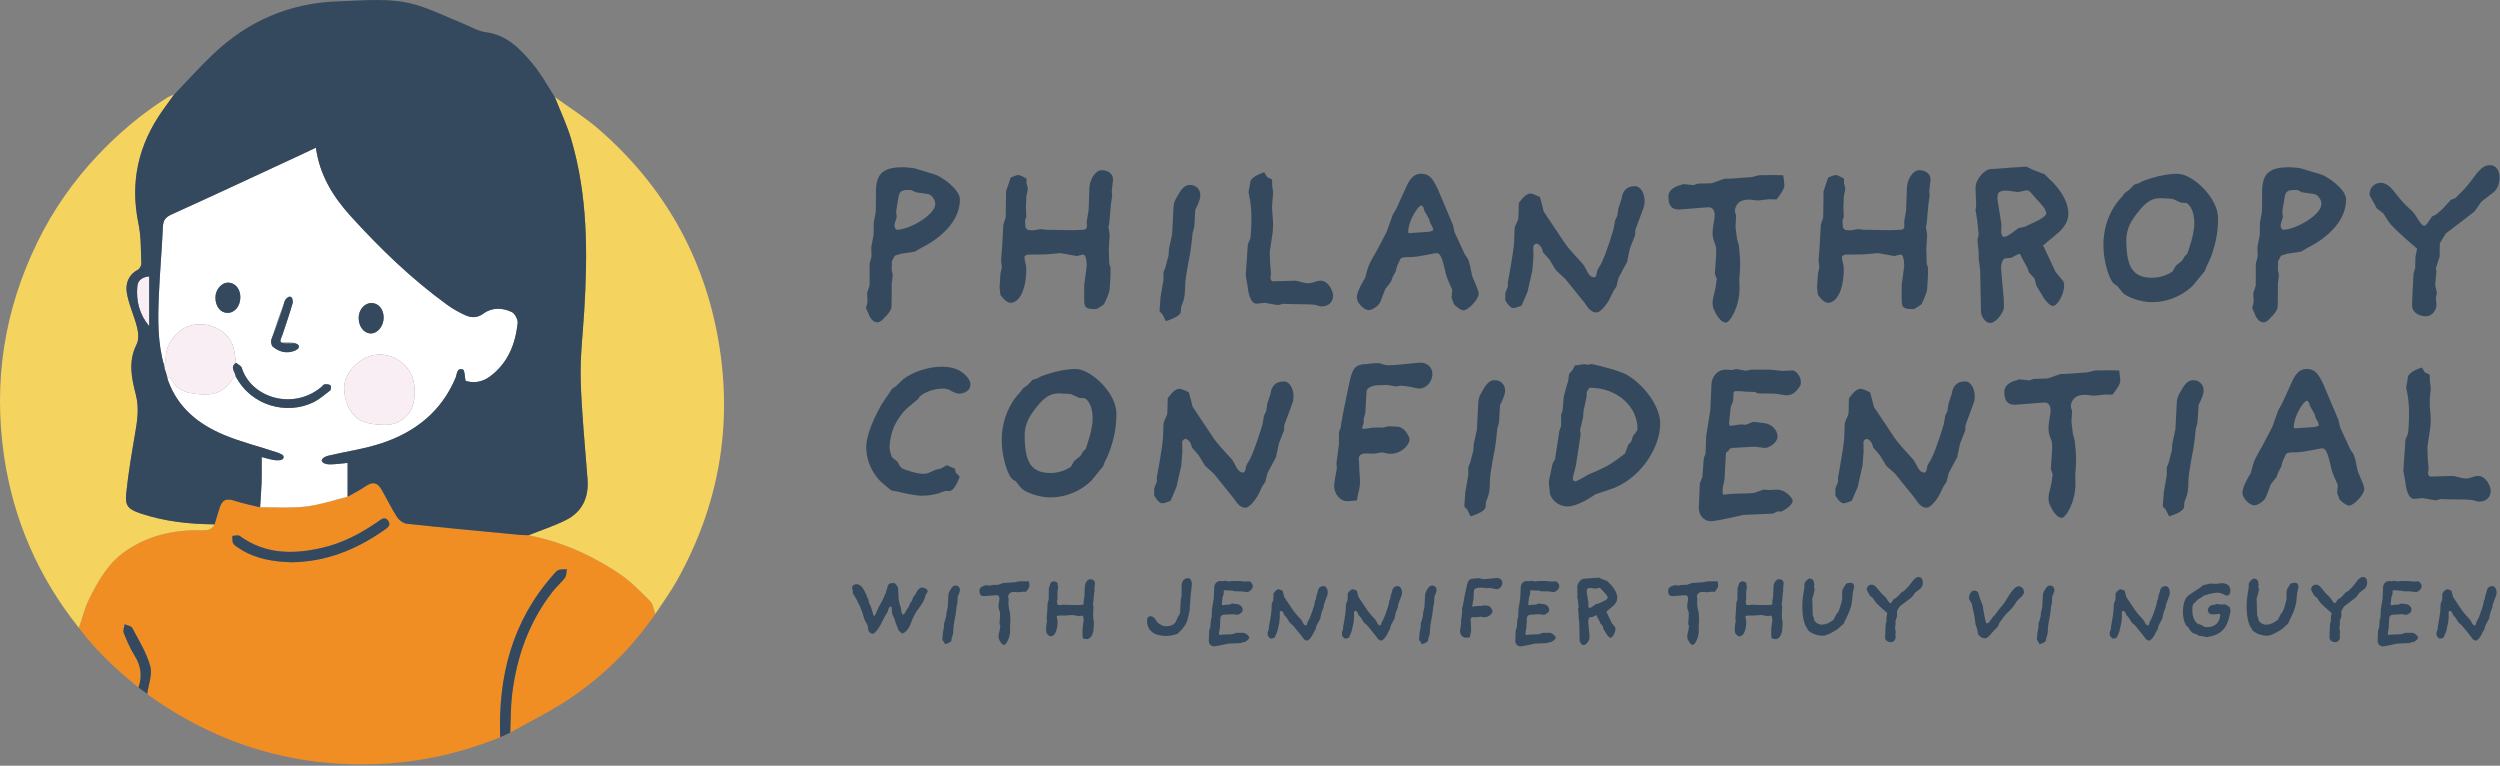
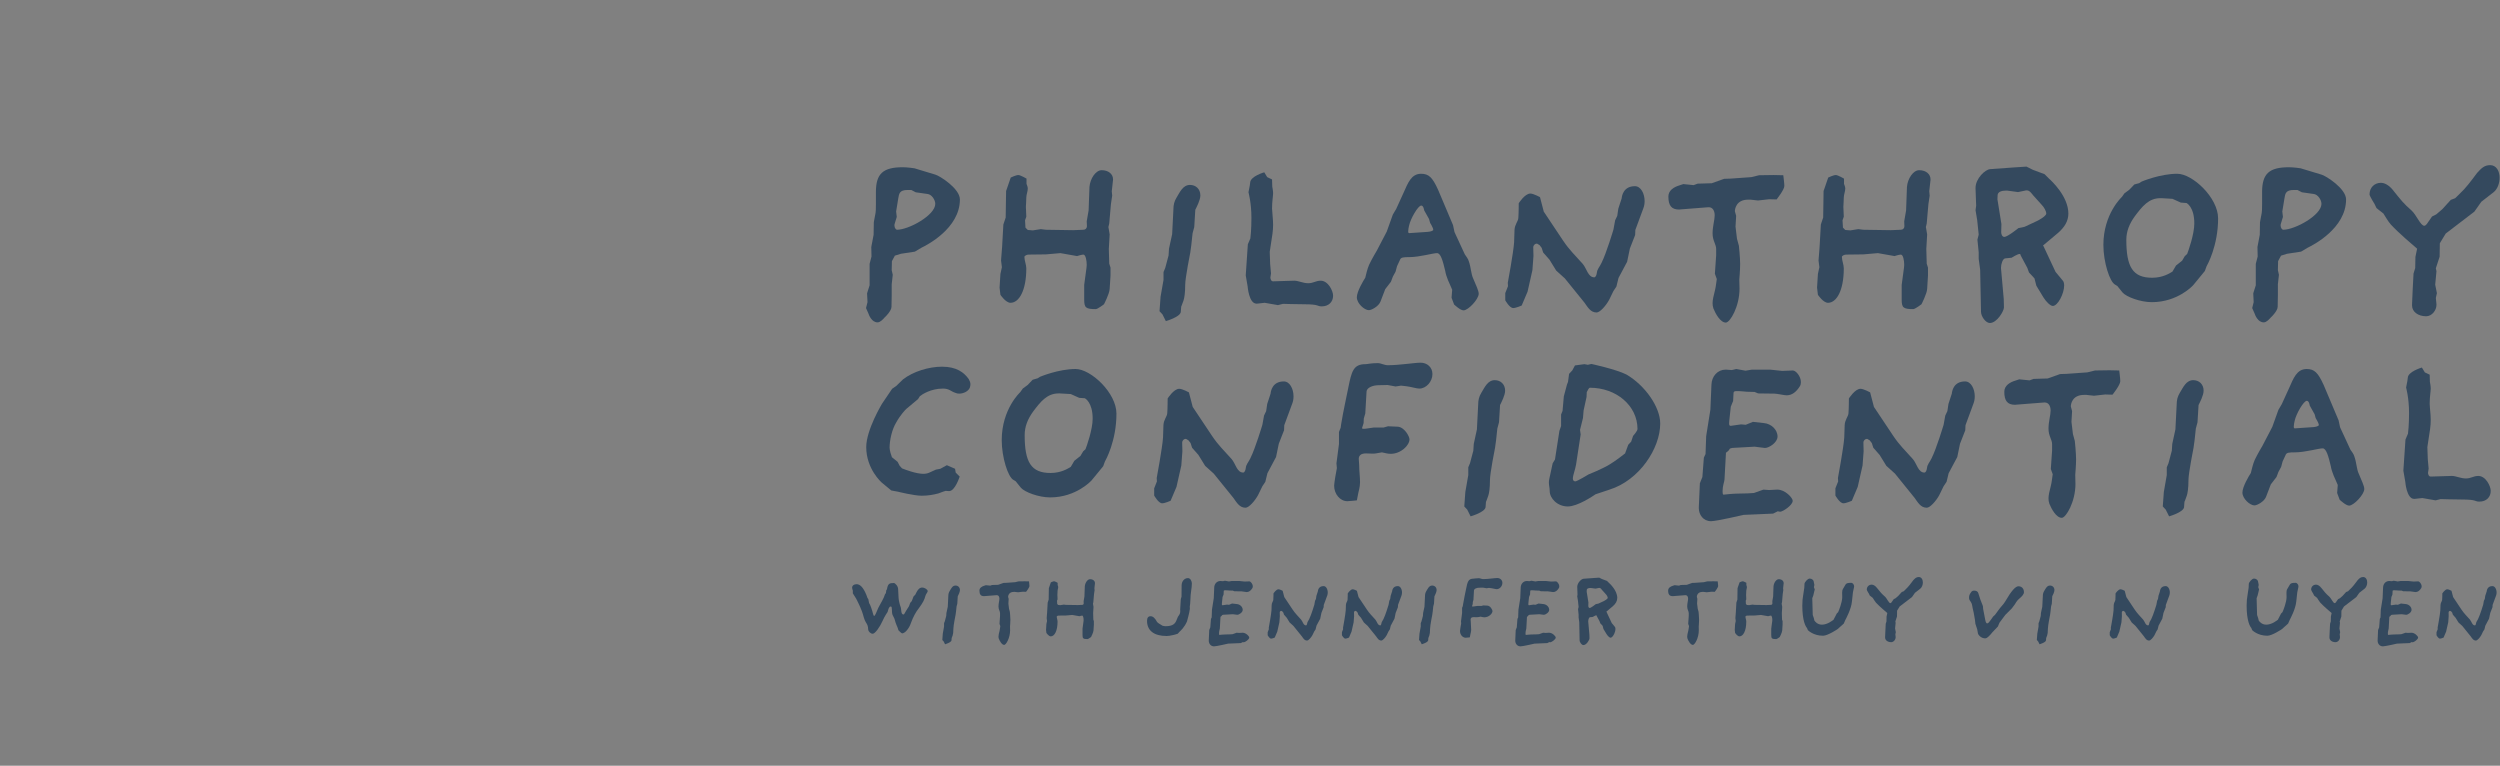
<svg xmlns="http://www.w3.org/2000/svg" width="1639" height="502" viewBox="0 0 1639 502" fill="none">
  <rect x="0" y="0" width="1639" height="502" fill="#808080" stroke="none" />
  <path d="M1634.75 126.064L1626.75 132.274L1622.19 138.76L1603.42 153.112L1599.56 159.46L1599.42 168.292L1596.94 175.882L1597.35 177.814L1596.52 186.646L1597.63 192.166L1596.94 195.34L1597.35 199.48C1597.35 199.618 1597.35 199.756 1597.35 199.894C1597.35 203.482 1594.32 207.346 1590.59 207.346C1585.21 207.346 1581.34 204.31 1581.34 200.308C1581.34 200.032 1581.34 199.756 1581.34 199.48L1581.76 189.82L1582.31 179.332L1583.41 175.744L1583.55 168.43L1584.66 163.048C1581.34 160.15 1572.65 152.836 1567.41 147.178C1565.47 144.97 1563.4 141.244 1562.58 140.002L1558.02 136.414L1556.78 133.792C1556.78 133.792 1553.47 128.548 1553.47 127.444C1553.47 122.89 1556.78 119.854 1560.92 119.854C1563.13 119.854 1566.3 121.096 1569.75 125.788C1573.62 130.618 1575.96 133.654 1580.93 137.932C1584.24 140.83 1586.86 148.006 1589.35 148.006C1589.9 148.006 1590.45 147.592 1591 146.902L1594.45 141.934L1597.21 140.554L1601.22 137.104L1606.74 131.032L1609.63 129.928C1610.74 128.824 1613.64 126.064 1615.57 123.994C1619.16 120.13 1623.43 113.92 1623.99 113.368C1626.61 110.47 1628.68 108.262 1632.54 108.262C1636.68 108.262 1638.75 112.264 1638.75 116.542C1638.75 120.13 1637.37 123.994 1634.75 126.064Z" fill="#34495E" />
  <path d="M1538.09 130.756C1538.09 149.8 1516.15 160.84 1512.98 162.358L1508.56 164.98L1499.45 166.36L1495.45 167.602L1493.52 171.19L1493.38 177.124L1494.07 180.16L1493.38 186.37V193.408L1493.24 201.136C1493.24 203.758 1489.24 207.76 1488.83 208.036C1487.86 209.14 1485.93 211.348 1484.13 211.348C1480.27 211.348 1478.48 206.656 1478.06 205.414L1476.54 201.964L1477.51 198.1L1477.23 192.304L1478.89 187.06V172.984L1480.13 168.154L1479.99 161.944L1481.51 153.94L1481.65 145.66C1481.65 145.66 1482.2 143.038 1482.48 141.244C1483.03 139.036 1483.03 136.69 1483.03 133.516C1483.03 131.446 1483.03 128.962 1483.03 125.926C1483.03 113.92 1487.58 109.642 1500.69 109.642C1503.73 109.642 1508.28 110.332 1508.28 110.332L1521.95 114.472C1524.71 115.162 1538.09 123.58 1538.09 130.756ZM1521.95 133.654C1521.95 131.032 1519.6 127.444 1516.84 127.168L1509.11 126.064L1506.21 124.546H1503.87C1498.35 124.546 1498.21 127.03 1497.66 130.204L1496.28 138.622L1496.69 142.21L1495.31 146.764C1495.17 147.178 1495.17 147.454 1495.17 147.868C1495.17 149.524 1496.28 150.628 1496.83 150.628C1504.56 150.628 1521.95 141.106 1521.95 133.654Z" fill="#34495E" />
  <path d="M1454.19 143.176C1454.19 161.116 1447.15 173.674 1446.6 174.64L1445.49 177.676L1437.9 186.922C1437.9 186.922 1427.97 198.1 1410.72 198.1C1403.27 198.1 1394.02 194.65 1391.54 191.752L1388.09 187.474L1386.71 186.646C1383.12 184.852 1378.98 171.88 1378.98 160.564C1378.98 140.14 1391.12 129.1 1391.12 129.1L1392.78 126.754L1395.95 124.408L1399.26 120.958L1402.58 119.992L1404.09 119.026C1404.09 119.026 1416.1 113.92 1427.42 113.92C1437.35 113.92 1454.19 129.514 1454.19 143.176ZM1438.59 146.488C1438.59 135.586 1433.49 133.102 1433.49 133.102L1429.76 132.826L1424.24 130.342L1417.07 129.928C1416.79 129.928 1416.51 129.928 1416.24 129.928C1408.65 129.928 1404.37 135.448 1399.68 141.658C1395.95 146.764 1394.02 151.732 1394.02 157.252C1394.02 174.916 1398.16 182.092 1410.99 182.092C1418.03 182.092 1422.59 179.056 1424.24 178.09L1426.59 174.088L1430.59 170.914L1432.38 167.878L1433.9 166.498C1434.73 164.428 1438.59 153.526 1438.59 146.488Z" fill="#34495E" />
  <path d="M1356.02 140.002C1356.02 144.832 1353.67 148.834 1349.25 152.698L1339.87 160.564C1339.73 160.702 1339.32 160.702 1339.46 160.84L1347.6 178.228L1352.29 183.886C1352.98 184.576 1353.26 185.818 1353.26 187.198C1353.26 192.442 1349.12 200.584 1345.8 200.584C1344.15 200.584 1341.25 197.548 1339.73 195.064L1335.04 187.336L1333.8 182.506L1330.21 178.642L1329.11 175.606L1324.83 167.602C1324.55 166.912 1324.69 166.498 1324 166.498C1322.76 166.498 1318.76 168.982 1318.76 168.982L1314.62 169.396C1312.96 169.534 1311.86 173.26 1311.86 175.468C1311.86 175.606 1311.86 175.744 1311.86 175.882L1313.65 196.03L1313.79 201.55C1313.79 203.896 1309.23 211.762 1304.54 211.762C1301.78 211.762 1298.75 207.346 1298.75 204.448L1298.19 176.848L1297.23 169.672V165.394L1296.4 157.114L1297.23 153.802L1296.26 144.418L1295.16 137.794L1295.57 134.896L1295.16 123.58C1295.16 123.442 1295.16 123.304 1295.16 123.166C1295.16 117.094 1301.51 111.022 1304.82 110.884L1320.14 109.78L1328.55 109.228L1332.69 111.298L1340.42 114.196L1343.46 117.232C1344.56 118.198 1356.02 128.548 1356.02 140.002ZM1341.53 140.002C1341.53 138.484 1340.15 135.862 1338.35 134.068L1333.25 128.41C1331.73 126.616 1330.62 124.822 1328.83 124.822C1328.69 124.822 1328.42 124.822 1328.28 124.822L1323.03 125.926L1316.96 125.098C1316.27 124.96 1315.72 124.96 1315.03 124.96C1312.27 124.96 1309.79 125.788 1309.65 127.858L1309.51 130.618L1312.13 146.902L1311.99 152.284C1311.99 153.388 1312.55 155.32 1314.06 155.32C1316.13 155.32 1323.31 149.524 1323.31 149.524L1327.31 148.696L1335.87 144.694C1335.87 144.694 1341.53 141.796 1341.53 140.002Z" fill="#34495E" />
  <path d="M1265.65 117.922L1264.82 125.374L1265.09 128.272L1264.27 133.792L1263.16 146.488L1262.61 148.834L1263.44 153.664L1262.89 163.186L1263.16 172.846L1263.99 175.468V180.712L1263.44 189.406C1263.3 192.58 1259.71 199.48 1259.71 199.48C1259.71 199.48 1255.57 202.654 1254.33 202.654C1247.71 202.654 1246.74 201.688 1246.74 196.306V186.784L1248.26 175.468C1248.26 174.916 1248.4 174.364 1248.4 173.674C1248.4 170.776 1247.71 166.912 1246.19 166.912C1245.08 166.912 1242.05 167.878 1242.05 167.878L1231.15 165.946L1221.62 166.774L1210.31 166.912C1209.07 166.912 1207.55 167.74 1207.55 168.43C1207.55 170.776 1208.79 173.674 1208.79 175.882C1208.79 190.648 1203.96 198.514 1198.44 198.514C1195.27 198.514 1191.82 193.27 1191.82 193.27L1191.26 188.578L1191.82 179.608L1192.78 175.192L1192.23 170.776L1192.92 161.944L1193.75 147.178L1195.27 142.624L1195.54 125.236L1198.58 116.404C1198.58 116.404 1202.03 114.748 1203.55 114.748C1204.93 114.748 1208.93 117.094 1208.93 117.094V120.544L1209.48 122.062C1209.62 122.614 1209.76 123.028 1209.76 123.58C1209.76 125.512 1208.79 127.582 1208.79 129.514C1208.79 131.722 1208.51 134.758 1208.51 135.586L1208.79 142.072L1207.96 144.418L1208.24 149.248L1209.76 150.766L1213.07 151.042L1218.31 150.214L1221.62 150.628L1239.56 150.904L1246.19 150.628C1247.57 150.628 1248.53 149.662 1248.53 148.282L1248.4 145.108L1249.64 137.932L1250.19 122.614C1250.6 117.094 1254.33 111.574 1258.19 111.574C1262.89 111.574 1265.65 114.334 1265.65 117.508C1265.65 117.646 1265.65 117.784 1265.65 117.922Z" fill="#34495E" />
  <path d="M1169.82 121.924C1169.82 124.408 1164.72 130.756 1164.72 130.756L1159.89 130.618L1152.57 131.446L1147.61 130.894C1147.05 130.894 1146.5 130.894 1146.09 130.894C1138.08 130.894 1137.39 137.242 1137.39 138.484L1138.22 141.52L1137.81 148.558L1138.77 156.562L1140.02 161.116C1140.02 161.116 1140.84 168.844 1140.84 173.122C1140.84 177.124 1140.29 183.334 1140.29 183.334L1140.43 189.268C1140.43 200.998 1134.22 211.486 1131.46 211.486C1127.87 211.486 1124.7 205.69 1123.32 202.24C1122.9 200.998 1122.77 199.894 1122.77 198.79C1122.77 196.72 1123.32 194.236 1124.42 189.958C1124.84 188.44 1125.25 184.576 1125.53 182.92L1124.28 179.47L1125.11 167.464V163.186C1125.11 160.15 1122.77 157.804 1122.77 153.112C1122.77 148.282 1124.15 144.142 1124.15 141.244C1124.15 138.07 1122.77 135.862 1120.28 135.862C1120.14 135.862 1120.14 135.862 1120.01 135.862L1102.34 137.242C1101.79 137.242 1101.38 137.38 1100.82 137.38C1095.72 137.38 1093.79 134.62 1093.79 128.824C1093.79 124.822 1097.37 122.614 1101.1 121.51L1103.58 120.682L1110.35 121.372L1112.97 120.406L1122.21 120.13L1130.36 117.232L1134.63 117.094L1148.16 116.128L1153.26 114.886L1162.65 114.748L1169.13 114.886C1169.13 114.886 1169.82 120.268 1169.82 121.924Z" fill="#34495E" />
  <path d="M1077.38 136.552L1072.13 150.766L1072 154.078L1068.55 162.91L1066.75 171.604L1061.09 182.23L1059.71 187.888L1057.78 190.786L1054.88 196.72C1052.81 200.446 1048.95 204.862 1046.74 204.862C1042.74 204.862 1040.95 201.412 1038.74 198.376L1025.9 182.506L1020.25 177.4L1015.83 170.224L1011.69 165.532L1010.72 162.496L1009.34 160.702L1007.96 159.874C1007.83 159.736 1007.55 159.736 1007.41 159.736C1006.45 159.736 1005.2 160.702 1005.2 162.22L1005.34 167.878L1004.65 177.124L1001.48 191.2L997.614 200.308C997.614 200.308 993.888 201.964 992.094 201.964C989.61 201.964 986.85 196.858 986.85 196.858V192.166L988.644 187.612L988.506 185.404C988.506 185.404 992.232 165.394 992.646 158.908L992.922 150.766C993.06 147.178 995.268 145.108 995.406 143.038C995.682 139.726 995.682 133.24 995.682 133.24C995.682 133.24 999.684 126.892 1003.27 126.892C1005.34 126.892 1009.62 129.238 1009.62 129.238L1012.1 138.76L1024.8 157.804C1029.08 164.152 1032.39 167.05 1037.63 172.984C1040.26 176.02 1041.08 181.816 1045.22 181.816C1046.05 181.816 1046.74 180.298 1046.88 178.918C1047.16 176.296 1048.54 175.33 1049.92 172.432C1053.23 165.808 1057.78 150.49 1057.78 150.49L1058.89 144.418L1060.27 141.52C1060.4 140.692 1060.68 138.76 1060.96 136.828C1061.65 134.62 1062.75 131.308 1063.16 130.066C1063.3 128.686 1064.13 122.062 1071.86 122.062C1075.72 122.062 1078.21 126.892 1078.21 131.86C1078.21 133.516 1077.93 135.172 1077.38 136.552Z" fill="#34495E" />
  <path d="M969.444 192.58C969.444 196.168 962.544 203.482 959.508 203.482C957.3 203.482 953.298 199.618 953.298 199.618L951.642 195.202L952.056 189.958L950.676 186.784C950.676 186.784 948.054 181.402 947.502 177.676C945.846 170.638 944.466 165.946 942.12 165.946C939.36 165.946 930.666 168.568 923.904 168.568C920.04 168.568 918.384 168.706 917.832 170.362L915.9 174.502L914.934 178.09L913.14 181.402L911.898 184.714L908.172 189.544L904.998 197.824C903.756 200.86 899.202 203.344 897.408 203.344C894.51 203.344 889.542 198.928 889.542 194.926C889.542 191.062 893.958 183.748 895.062 182.092C895.476 180.436 896.442 176.158 897.546 173.674C899.34 169.81 902.652 164.29 902.652 164.29L909.138 151.87L913.14 140.692L915.348 136.966L920.316 126.064C922.938 120.268 925.146 113.92 931.632 113.92C936.738 113.92 939.084 116.266 942.81 124.408L952.608 147.592L953.574 152.146L960.336 166.774C961.026 167.74 962.682 169.948 962.958 171.328C964.476 175.606 964.338 179.47 965.856 182.644C967.65 186.922 969.444 190.648 969.444 192.58ZM939.636 150.628C939.636 149.386 937.566 146.074 937.566 146.074L936.876 143.59L933.702 137.932C933.702 137.932 933.288 134.758 931.77 134.758C929.7 134.758 924.732 143.314 923.766 148.006C923.49 149.248 923.214 150.628 923.214 151.594C923.214 152.422 923.352 152.836 923.904 152.836L936.048 152.008C937.842 151.87 939.636 151.318 939.636 150.628Z" fill="#34495E" />
  <path d="M873.976 193.822C873.976 197.962 871.078 200.86 866.524 200.86C863.35 200.86 865.006 199.48 855.07 199.48C849.826 199.48 841.546 199.204 841.132 199.204L837.82 200.032L829.126 198.514L824.158 199.066C824.02 199.066 823.882 199.066 823.744 199.066C818.776 199.066 817.948 187.75 817.948 187.75L816.706 180.574L818.086 160.15L819.742 156.286C819.88 155.596 820.432 150.214 820.432 142.762C820.432 132.964 818.5 126.064 818.5 126.064L819.328 121.786L819.604 119.716C819.742 115.576 828.85 112.954 828.85 112.954L830.782 116.128L833.956 117.646L834.094 122.338C834.094 122.338 834.646 125.098 834.646 126.616C834.646 128.686 833.956 131.998 833.956 136.69C834.094 140.278 834.646 143.59 834.646 147.454C834.646 149.248 834.508 151.18 834.232 153.25C833.542 157.528 832.576 164.29 832.438 165.118L832.714 173.122L833.266 179.194L832.852 182.092C832.99 182.92 833.266 184.438 834.646 184.438L848.308 184.024C848.446 184.024 848.446 184.024 848.584 184.024C851.206 184.024 854.242 185.68 857.692 185.68C861.004 185.68 862.66 184.024 865.834 184.024C870.802 184.024 873.976 190.786 873.976 193.822Z" fill="#34495E" />
  <path d="M786.954 128.134C786.954 131.17 784.47 135.862 783.642 137.518L782.952 148.834L781.848 152.974L781.02 160.702L780.33 165.67C780.33 165.67 777.018 182.23 777.018 186.646C777.018 192.166 776.466 195.34 775.914 196.996C774.948 199.894 774.396 200.998 774.396 200.998L774.12 204.586C773.568 207.898 764.322 210.52 764.322 210.52L762.114 206.104L760.182 204.034L760.872 194.512L762.804 183.472V178.366L763.908 175.744L766.116 167.464L766.392 163.048L768.462 153.526L769.29 137.242C769.29 134.344 769.842 131.998 771.36 129.514C773.568 125.926 775.5 121.234 780.192 121.234C783.918 121.234 786.954 123.856 786.954 128.134Z" fill="#34495E" />
  <path d="M729.704 117.922L728.876 125.374L729.152 128.272L728.324 133.792L727.22 146.488L726.668 148.834L727.496 153.664L726.944 163.186L727.22 172.846L728.048 175.468V180.712L727.496 189.406C727.358 192.58 723.77 199.48 723.77 199.48C723.77 199.48 719.63 202.654 718.388 202.654C711.764 202.654 710.798 201.688 710.798 196.306V186.784L712.316 175.468C712.316 174.916 712.454 174.364 712.454 173.674C712.454 170.776 711.764 166.912 710.246 166.912C709.142 166.912 706.106 167.878 706.106 167.878L695.204 165.946L685.682 166.774L674.366 166.912C673.124 166.912 671.606 167.74 671.606 168.43C671.606 170.776 672.848 173.674 672.848 175.882C672.848 190.648 668.018 198.514 662.498 198.514C659.324 198.514 655.874 193.27 655.874 193.27L655.322 188.578L655.874 179.608L656.84 175.192L656.288 170.776L656.978 161.944L657.806 147.178L659.324 142.624L659.6 125.236L662.636 116.404C662.636 116.404 666.086 114.748 667.604 114.748C668.984 114.748 672.986 117.094 672.986 117.094V120.544L673.538 122.062C673.676 122.614 673.814 123.028 673.814 123.58C673.814 125.512 672.848 127.582 672.848 129.514C672.848 131.722 672.572 134.758 672.572 135.586L672.848 142.072L672.02 144.418L672.296 149.248L673.814 150.766L677.126 151.042L682.37 150.214L685.682 150.628L703.622 150.904L710.246 150.628C711.626 150.628 712.592 149.662 712.592 148.282L712.454 145.108L713.696 137.932L714.248 122.614C714.662 117.094 718.388 111.574 722.252 111.574C726.944 111.574 729.704 114.334 729.704 117.508C729.704 117.646 729.704 117.784 729.704 117.922Z" fill="#34495E" />
  <path d="M629.314 130.756C629.314 149.8 607.372 160.84 604.198 162.358L599.782 164.98L590.674 166.36L586.672 167.602L584.74 171.19L584.602 177.124L585.292 180.16L584.602 186.37V193.408L584.464 201.136C584.464 203.758 580.462 207.76 580.048 208.036C579.082 209.14 577.15 211.348 575.356 211.348C571.492 211.348 569.698 206.656 569.284 205.414L567.766 201.964L568.732 198.1L568.456 192.304L570.112 187.06V172.984L571.354 168.154L571.216 161.944L572.734 153.94L572.872 145.66C572.872 145.66 573.424 143.038 573.7 141.244C574.252 139.036 574.252 136.69 574.252 133.516C574.252 131.446 574.252 128.962 574.252 125.926C574.252 113.92 578.806 109.642 591.916 109.642C594.952 109.642 599.506 110.332 599.506 110.332L613.168 114.472C615.928 115.162 629.314 123.58 629.314 130.756ZM613.168 133.654C613.168 131.032 610.822 127.444 608.062 127.168L600.334 126.064L597.436 124.546H595.09C589.57 124.546 589.432 127.03 588.88 130.204L587.5 138.622L587.914 142.21L586.534 146.764C586.396 147.178 586.396 147.454 586.396 147.868C586.396 149.524 587.5 150.628 588.052 150.628C595.78 150.628 613.168 141.106 613.168 133.654Z" fill="#34495E" />
  <path d="M1632.92 321.822C1632.92 325.962 1630.02 328.86 1625.46 328.86C1622.29 328.86 1623.95 327.48 1614.01 327.48C1608.77 327.48 1600.49 327.204 1600.07 327.204L1596.76 328.032L1588.07 326.514L1583.1 327.066C1582.96 327.066 1582.82 327.066 1582.68 327.066C1577.72 327.066 1576.89 315.75 1576.89 315.75L1575.65 308.574L1577.03 288.15L1578.68 284.286C1578.82 283.596 1579.37 278.214 1579.37 270.762C1579.37 260.964 1577.44 254.064 1577.44 254.064L1578.27 249.786L1578.54 247.716C1578.68 243.576 1587.79 240.954 1587.79 240.954L1589.72 244.128L1592.9 245.646L1593.04 250.338C1593.04 250.338 1593.59 253.098 1593.59 254.616C1593.59 256.686 1592.9 259.998 1592.9 264.69C1593.03 268.278 1593.59 271.59 1593.59 275.454C1593.59 277.248 1593.45 279.18 1593.17 281.25C1592.48 285.528 1591.52 292.29 1591.38 293.118L1591.66 301.122L1592.21 307.194L1591.79 310.092C1591.93 310.92 1592.21 312.438 1593.59 312.438L1607.25 312.024C1607.39 312.024 1607.39 312.024 1607.53 312.024C1610.15 312.024 1613.18 313.68 1616.63 313.68C1619.94 313.68 1621.6 312.024 1624.78 312.024C1629.74 312.024 1632.92 318.786 1632.92 321.822Z" fill="#34495E" />
  <path d="M1550.03 320.58C1550.03 324.168 1543.13 331.482 1540.09 331.482C1537.89 331.482 1533.88 327.618 1533.88 327.618L1532.23 323.202L1532.64 317.958L1531.26 314.784C1531.26 314.784 1528.64 309.402 1528.09 305.676C1526.43 298.638 1525.05 293.946 1522.71 293.946C1519.95 293.946 1511.25 296.568 1504.49 296.568C1500.63 296.568 1498.97 296.706 1498.42 298.362L1496.49 302.502L1495.52 306.09L1493.73 309.402L1492.48 312.714L1488.76 317.544L1485.58 325.824C1484.34 328.86 1479.79 331.344 1477.99 331.344C1475.1 331.344 1470.13 326.928 1470.13 322.926C1470.13 319.062 1474.54 311.748 1475.65 310.092C1476.06 308.436 1477.03 304.158 1478.13 301.674C1479.93 297.81 1483.24 292.29 1483.24 292.29L1489.72 279.87L1493.73 268.692L1495.93 264.966L1500.9 254.064C1503.52 248.268 1505.73 241.92 1512.22 241.92C1517.32 241.92 1519.67 244.266 1523.4 252.408L1533.19 275.592L1534.16 280.146L1540.92 294.774C1541.61 295.74 1543.27 297.948 1543.54 299.328C1545.06 303.606 1544.92 307.47 1546.44 310.644C1548.24 314.922 1550.03 318.648 1550.03 320.58ZM1520.22 278.628C1520.22 277.386 1518.15 274.074 1518.15 274.074L1517.46 271.59L1514.29 265.932C1514.29 265.932 1513.87 262.758 1512.36 262.758C1510.29 262.758 1505.32 271.314 1504.35 276.006C1504.08 277.248 1503.8 278.628 1503.8 279.594C1503.8 280.422 1503.94 280.836 1504.49 280.836L1516.63 280.008C1518.43 279.87 1520.22 279.318 1520.22 278.628Z" fill="#34495E" />
  <path d="M1444.69 256.134C1444.69 259.17 1442.21 263.862 1441.38 265.518L1440.69 276.834L1439.59 280.974L1438.76 288.702L1438.07 293.67C1438.07 293.67 1434.76 310.23 1434.76 314.646C1434.76 320.166 1434.2 323.34 1433.65 324.996C1432.69 327.894 1432.13 328.998 1432.13 328.998L1431.86 332.586C1431.31 335.898 1422.06 338.52 1422.06 338.52L1419.85 334.104L1417.92 332.034L1418.61 322.512L1420.54 311.472V306.366L1421.65 303.744L1423.85 295.464L1424.13 291.048L1426.2 281.526L1427.03 265.242C1427.03 262.344 1427.58 259.998 1429.1 257.514C1431.31 253.926 1433.24 249.234 1437.93 249.234C1441.66 249.234 1444.69 251.856 1444.69 256.134Z" fill="#34495E" />
  <path d="M1390.06 249.924C1390.06 252.408 1384.96 258.756 1384.96 258.756L1380.13 258.618L1372.81 259.446L1367.84 258.894C1367.29 258.894 1366.74 258.894 1366.33 258.894C1358.32 258.894 1357.63 265.242 1357.63 266.484L1358.46 269.52L1358.05 276.558L1359.01 284.562L1360.25 289.116C1360.25 289.116 1361.08 296.844 1361.08 301.122C1361.08 305.124 1360.53 311.334 1360.53 311.334L1360.67 317.268C1360.67 328.998 1354.46 339.486 1351.7 339.486C1348.11 339.486 1344.94 333.69 1343.56 330.24C1343.14 328.998 1343 327.894 1343 326.79C1343 324.72 1343.56 322.236 1344.66 317.958C1345.07 316.44 1345.49 312.576 1345.76 310.92L1344.52 307.47L1345.35 295.464V291.186C1345.35 288.15 1343 285.804 1343 281.112C1343 276.282 1344.38 272.142 1344.38 269.244C1344.38 266.07 1343 263.862 1340.52 263.862C1340.38 263.862 1340.38 263.862 1340.24 263.862L1322.58 265.242C1322.03 265.242 1321.61 265.38 1321.06 265.38C1315.96 265.38 1314.02 262.62 1314.02 256.824C1314.02 252.822 1317.61 250.614 1321.34 249.51L1323.82 248.682L1330.58 249.372L1333.21 248.406L1342.45 248.13L1350.59 245.232L1354.87 245.094L1368.4 244.128L1373.5 242.886L1382.89 242.748L1389.37 242.886C1389.37 242.886 1390.06 248.268 1390.06 249.924Z" fill="#34495E" />
  <path d="M1293.82 264.552L1288.58 278.766L1288.44 282.078L1284.99 290.91L1283.2 299.604L1277.54 310.23L1276.16 315.888L1274.23 318.786L1271.33 324.72C1269.26 328.446 1265.39 332.862 1263.19 332.862C1259.18 332.862 1257.39 329.412 1255.18 326.376L1242.35 310.506L1236.69 305.4L1232.27 298.224L1228.13 293.532L1227.17 290.496L1225.79 288.702L1224.41 287.874C1224.27 287.736 1223.99 287.736 1223.86 287.736C1222.89 287.736 1221.65 288.702 1221.65 290.22L1221.79 295.878L1221.1 305.124L1217.92 319.2L1214.06 328.308C1214.06 328.308 1210.33 329.964 1208.54 329.964C1206.05 329.964 1203.29 324.858 1203.29 324.858V320.166L1205.09 315.612L1204.95 313.404C1204.95 313.404 1208.68 293.394 1209.09 286.908L1209.37 278.766C1209.5 275.178 1211.71 273.108 1211.85 271.038C1212.13 267.726 1212.13 261.24 1212.13 261.24C1212.13 261.24 1216.13 254.892 1219.72 254.892C1221.79 254.892 1226.06 257.238 1226.06 257.238L1228.55 266.76L1241.24 285.804C1245.52 292.152 1248.83 295.05 1254.08 300.984C1256.7 304.02 1257.53 309.816 1261.67 309.816C1262.5 309.816 1263.19 308.298 1263.32 306.918C1263.6 304.296 1264.98 303.33 1266.36 300.432C1269.67 293.808 1274.23 278.49 1274.23 278.49L1275.33 272.418L1276.71 269.52C1276.85 268.692 1277.12 266.76 1277.4 264.828C1278.09 262.62 1279.19 259.308 1279.61 258.066C1279.75 256.686 1280.57 250.062 1288.3 250.062C1292.17 250.062 1294.65 254.892 1294.65 259.86C1294.65 261.516 1294.37 263.172 1293.82 264.552Z" fill="#34495E" />
  <path d="M1179.98 253.236C1177.63 256.962 1174.87 259.17 1171.28 259.17C1169.77 259.17 1165.07 258.066 1163.28 258.066L1152.65 257.928L1150.31 256.962L1145.2 256.824L1142.03 256.548C1140.65 256.41 1139.54 256.41 1138.72 256.41C1136.92 256.41 1136.65 256.686 1136.51 257.652L1136.23 262.896L1134.71 266.622L1133.89 274.212C1133.75 275.592 1133.61 276.696 1133.61 277.524C1133.61 278.766 1133.89 279.18 1134.71 279.18L1141.48 278.214L1144.51 278.49L1149.2 276.558L1156.52 277.386C1161.07 277.8 1165.35 281.526 1165.35 286.218C1165.35 290.082 1159.83 293.67 1157.21 293.67C1157.07 293.67 1157.07 293.67 1156.93 293.67L1150.31 292.842L1135.54 293.67L1134.16 294.084L1133.2 295.464L1131.54 296.844L1130.57 314.508C1130.44 316.026 1129.33 318.51 1129.33 321.822C1129.33 323.064 1129.33 324.03 1129.88 324.306C1131.13 324.168 1136.23 323.616 1138.85 323.616C1143.96 323.616 1148.51 323.34 1149.89 323.202L1156.1 320.994L1159.83 321.27L1164.94 320.994C1165.07 320.994 1165.21 320.994 1165.35 320.994C1170.32 320.994 1175.29 326.376 1175.29 328.308C1175.29 331.344 1168.66 335.484 1167.14 335.484H1167.01L1165.49 335.208L1162.45 336.726L1143.13 337.554C1143.13 337.554 1125.33 341.694 1121.74 341.694C1116.64 341.694 1113.74 337.416 1113.74 333.138C1113.74 333 1113.74 332.724 1113.74 332.586L1114.43 316.854L1116.08 312.714L1117.05 300.018L1118.15 297.672L1118.57 285.942L1121.33 268.554L1122.02 252.27C1122.16 246.612 1126.16 242.334 1131.26 242.334C1131.4 242.334 1131.54 242.334 1131.68 242.334L1135.4 242.61L1138.3 241.92L1144.37 243.024L1148.51 242.334H1160.52L1168.39 243.162L1175.42 242.886C1177.36 242.886 1180.67 246.75 1180.67 250.476C1180.67 251.442 1180.53 252.408 1179.98 253.236Z" fill="#34495E" />
  <path d="M1088.44 277.662C1088.44 294.084 1074.64 314.922 1055.19 320.994L1046.08 324.03C1044.28 325.272 1034.21 332.034 1027.86 332.034C1020.96 332.034 1015.99 326.652 1015.99 321.96C1015.99 320.028 1015.44 318.234 1015.44 316.164C1015.44 315.474 1015.58 314.784 1015.72 313.956L1017.93 303.744L1019.44 301.26L1022.34 282.492L1023.45 279.318V271.728L1024.41 269.382L1025.24 259.86L1027.31 252.132L1028 250.338L1028.69 245.094L1030.76 242.886L1032.55 239.574L1038.76 238.746L1040.97 239.16L1043.32 238.608C1043.32 238.608 1059.33 242.058 1066.23 245.508C1078.37 252.546 1088.44 266.76 1088.44 277.662ZM1073.54 281.25C1073.54 265.932 1059.6 254.202 1042.35 254.202C1041.66 254.202 1040.83 255.996 1040.28 257.1L1040.14 260.274L1038.21 269.106L1037.8 274.074L1035.87 281.802L1036.28 284.838L1033.24 304.71C1032.69 308.022 1031.17 311.61 1031.17 313.68C1031.17 314.784 1031.59 315.474 1032.69 315.612C1033.93 315.612 1041.39 311.058 1041.39 311.058C1041.39 311.058 1050.49 307.47 1055.6 304.296C1059.19 302.088 1063.88 298.5 1065.4 297.258L1067.47 291.6L1069.4 289.53L1070.64 285.804C1070.64 285.804 1073.54 282.63 1073.54 281.25Z" fill="#34495E" />
  <path d="M986.758 256.134C986.758 259.17 984.274 263.862 983.446 265.518L982.756 276.834L981.652 280.974L980.824 288.702L980.134 293.67C980.134 293.67 976.822 310.23 976.822 314.646C976.822 320.166 976.27 323.34 975.718 324.996C974.752 327.894 974.2 328.998 974.2 328.998L973.924 332.586C973.372 335.898 964.126 338.52 964.126 338.52L961.918 334.104L959.986 332.034L960.676 322.512L962.608 311.472V306.366L963.712 303.744L965.92 295.464L966.196 291.048L968.266 281.526L969.094 265.242C969.094 262.344 969.646 259.998 971.164 257.514C973.372 253.926 975.304 249.234 979.996 249.234C983.722 249.234 986.758 251.856 986.758 256.134Z" fill="#34495E" />
  <path d="M939.107 245.232C939.107 250.2 934.967 254.754 930.551 254.754C928.619 254.754 925.445 253.65 922.133 253.236L918.545 252.822L914.957 253.374L909.713 252.408L903.779 252.546C900.191 252.546 896.051 254.064 895.913 256.686L895.085 271.038L894.119 274.35L893.981 277.386L893.015 280.422C893.015 280.56 893.015 280.698 893.015 280.698C893.015 281.112 893.291 281.112 893.981 281.112C894.395 281.112 895.085 281.112 895.913 280.974L900.605 280.284H907.091L909.989 279.456L916.199 279.732C920.753 279.87 924.065 286.218 924.065 288.012C924.065 291.876 918.545 297.534 911.645 297.534C910.817 297.534 909.989 297.396 909.161 297.258L905.987 296.568C905.159 296.706 903.365 296.982 901.985 297.258C901.295 297.396 900.467 297.396 899.777 297.396C898.259 297.396 896.879 297.258 895.637 297.258C893.981 297.258 892.601 297.534 891.773 298.362C890.945 299.19 890.807 300.018 890.807 300.984C890.807 302.226 891.083 303.606 891.083 304.986C891.083 308.85 891.635 312.438 891.635 316.302C891.635 319.2 890.531 323.064 890.531 323.064L889.565 328.032C889.565 328.032 884.597 328.584 883.355 328.584C878.525 328.584 874.661 323.892 874.661 318.372C874.661 316.992 876.041 308.574 876.455 306.918L876.179 303.744L877.835 291.048V283.182L878.939 280.422L879.215 278.352C880.733 268.968 882.803 260.136 883.907 254.34C886.115 243.438 887.219 238.746 895.223 238.746C896.603 238.746 898.673 238.056 903.365 238.056C905.297 238.056 907.505 239.436 909.851 239.436C917.717 239.436 927.239 237.78 931.379 237.78C935.519 237.78 939.107 240.678 939.107 245.232Z" fill="#34495E" />
  <path d="M847.209 264.552L841.965 278.766L841.827 282.078L838.377 290.91L836.583 299.604L830.925 310.23L829.545 315.888L827.613 318.786L824.715 324.72C822.645 328.446 818.781 332.862 816.573 332.862C812.571 332.862 810.777 329.412 808.569 326.376L795.735 310.506L790.077 305.4L785.661 298.224L781.521 293.532L780.555 290.496L779.175 288.702L777.795 287.874C777.657 287.736 777.381 287.736 777.243 287.736C776.277 287.736 775.035 288.702 775.035 290.22L775.173 295.878L774.483 305.124L771.309 319.2L767.445 328.308C767.445 328.308 763.719 329.964 761.925 329.964C759.441 329.964 756.681 324.858 756.681 324.858V320.166L758.475 315.612L758.337 313.404C758.337 313.404 762.063 293.394 762.477 286.908L762.753 278.766C762.891 275.178 765.099 273.108 765.237 271.038C765.513 267.726 765.513 261.24 765.513 261.24C765.513 261.24 769.515 254.892 773.103 254.892C775.173 254.892 779.451 257.238 779.451 257.238L781.935 266.76L794.631 285.804C798.909 292.152 802.221 295.05 807.465 300.984C810.087 304.02 810.915 309.816 815.055 309.816C815.883 309.816 816.573 308.298 816.711 306.918C816.987 304.296 818.367 303.33 819.747 300.432C823.059 293.808 827.613 278.49 827.613 278.49L828.717 272.418L830.097 269.52C830.235 268.692 830.511 266.76 830.787 264.828C831.477 262.62 832.581 259.308 832.995 258.066C833.133 256.686 833.961 250.062 841.689 250.062C845.553 250.062 848.037 254.892 848.037 259.86C848.037 261.516 847.761 263.172 847.209 264.552Z" fill="#34495E" />
  <path d="M731.941 271.176C731.941 289.116 724.903 301.674 724.351 302.64L723.247 305.676L715.657 314.922C715.657 314.922 705.721 326.1 688.471 326.1C681.019 326.1 671.773 322.65 669.289 319.752L665.839 315.474L664.459 314.646C660.871 312.852 656.731 299.88 656.731 288.564C656.731 268.14 668.875 257.1 668.875 257.1L670.531 254.754L673.705 252.408L677.017 248.958L680.329 247.992L681.847 247.026C681.847 247.026 693.853 241.92 705.169 241.92C715.105 241.92 731.941 257.514 731.941 271.176ZM716.347 274.488C716.347 263.586 711.241 261.102 711.241 261.102L707.515 260.826L701.995 258.342L694.819 257.928C694.543 257.928 694.267 257.928 693.991 257.928C686.401 257.928 682.123 263.448 677.431 269.658C673.705 274.764 671.773 279.732 671.773 285.252C671.773 302.916 675.913 310.092 688.747 310.092C695.785 310.092 700.339 307.056 701.995 306.09L704.341 302.088L708.343 298.914L710.137 295.878L711.655 294.498C712.483 292.428 716.347 281.526 716.347 274.488Z" fill="#34495E" />
  <path d="M635.798 254.202C634.832 256.548 631.658 258.066 628.898 258.066C627.932 258.066 627.104 257.928 626.276 257.514C623.24 256.548 622.412 254.754 618.134 254.754C610.406 254.754 604.61 258.48 603.092 259.722L601.85 261.654L594.26 268.002C593.708 268.416 590.12 272.28 587.636 276.834C584.6 281.802 583.22 288.84 583.22 293.532C583.22 295.188 584.186 298.362 584.738 299.742L588.464 302.778L589.844 305.4L591.362 307.056C593.708 308.022 600.746 310.644 605.438 310.644C607.508 310.644 609.026 309.954 609.026 309.954L613.58 307.884L616.478 307.332L620.756 304.986L626.138 307.332L626.552 309.816L629.174 312.438C629.174 312.438 626.138 321.96 622.274 321.96L619.928 321.822C619.1 322.098 617.168 322.65 615.236 323.478C612.062 324.306 608.612 324.996 604.334 324.996C599.228 324.996 588.74 322.374 588.74 322.374L584.324 321.546L577.976 316.302C577.976 316.302 567.902 307.47 567.902 293.118C567.902 281.802 578.252 264.69 578.252 264.69L584.876 254.892L587.498 253.098C588.326 252.408 590.396 250.2 592.052 248.682C598.676 243.576 608.888 240.402 617.582 240.402C627.242 240.402 632.072 244.266 635.108 248.544C635.798 249.786 636.212 250.752 636.212 251.994C636.212 252.684 636.074 253.374 635.798 254.202Z" fill="#34495E" />
  <path d="M1636.41 390.488L1634.15 396.616L1634.09 398.044L1632.61 401.852L1631.83 405.601L1629.39 410.182L1628.8 412.622L1627.96 413.871L1626.72 416.43C1625.82 418.036 1624.16 419.94 1623.2 419.94C1621.48 419.94 1620.71 418.453 1619.75 417.144L1614.22 410.301L1611.78 408.1L1609.88 405.006L1608.09 402.983L1607.68 401.674L1607.08 400.9L1606.49 400.543C1606.43 400.484 1606.31 400.484 1606.25 400.484C1605.83 400.484 1605.3 400.9 1605.3 401.555L1605.35 403.994L1605.06 407.981L1603.69 414.05L1602.02 417.977C1602.02 417.977 1600.42 418.691 1599.64 418.691C1598.57 418.691 1597.38 416.489 1597.38 416.489V414.466L1598.16 412.503L1598.1 411.551C1598.1 411.551 1599.7 402.923 1599.88 400.127L1600 396.616C1600.06 395.069 1601.01 394.177 1601.07 393.284C1601.19 391.856 1601.19 389.06 1601.19 389.06C1601.19 389.06 1602.92 386.323 1604.46 386.323C1605.35 386.323 1607.2 387.334 1607.2 387.334L1608.27 391.44L1613.74 399.651C1615.59 402.388 1617.02 403.637 1619.28 406.196C1620.41 407.505 1620.77 410.004 1622.55 410.004C1622.91 410.004 1623.2 409.349 1623.26 408.754C1623.38 407.624 1623.98 407.207 1624.57 405.958C1626 403.102 1627.96 396.497 1627.96 396.497L1628.44 393.879L1629.04 392.63C1629.1 392.273 1629.21 391.44 1629.33 390.607C1629.63 389.655 1630.11 388.227 1630.29 387.691C1630.34 387.096 1630.7 384.24 1634.03 384.24C1635.7 384.24 1636.77 386.323 1636.77 388.465C1636.77 389.179 1636.65 389.893 1636.41 390.488Z" fill="#34495E" />
  <path d="M1587.33 385.609C1586.32 387.215 1585.13 388.167 1583.58 388.167C1582.93 388.167 1580.9 387.691 1580.13 387.691L1575.55 387.632L1574.54 387.215L1572.33 387.156L1570.97 387.037C1570.37 386.977 1569.9 386.977 1569.54 386.977C1568.76 386.977 1568.65 387.096 1568.59 387.513L1568.47 389.774L1567.81 391.38L1567.46 394.653C1567.4 395.248 1567.34 395.724 1567.34 396.081C1567.34 396.616 1567.46 396.795 1567.81 396.795L1570.73 396.378L1572.04 396.497L1574.06 395.664L1577.21 396.021C1579.18 396.2 1581.02 397.806 1581.02 399.829C1581.02 401.495 1578.64 403.042 1577.51 403.042C1577.45 403.042 1577.45 403.042 1577.39 403.042L1574.54 402.685L1568.17 403.042L1567.57 403.221L1567.16 403.816L1566.44 404.411L1566.03 412.027C1565.97 412.681 1565.49 413.752 1565.49 415.18C1565.49 415.716 1565.49 416.132 1565.73 416.251C1566.27 416.192 1568.47 415.954 1569.6 415.954C1571.8 415.954 1573.76 415.835 1574.36 415.775L1577.04 414.823L1578.64 414.942L1580.84 414.823C1580.9 414.823 1580.96 414.823 1581.02 414.823C1583.16 414.823 1585.31 417.144 1585.31 417.977C1585.31 419.286 1582.45 421.071 1581.8 421.071H1581.74L1581.08 420.952L1579.77 421.606L1571.44 421.963C1571.44 421.963 1563.77 423.748 1562.22 423.748C1560.02 423.748 1558.77 421.904 1558.77 420.059C1558.77 420 1558.77 419.881 1558.77 419.821L1559.07 413.038L1559.78 411.253L1560.2 405.779L1560.67 404.768L1560.85 399.71L1562.04 392.213L1562.34 385.192C1562.4 382.753 1564.12 380.908 1566.33 380.908C1566.38 380.908 1566.44 380.908 1566.5 380.908L1568.11 381.027L1569.36 380.73L1571.98 381.206L1573.76 380.908H1578.94L1582.33 381.265L1585.37 381.146C1586.2 381.146 1587.63 382.812 1587.63 384.419C1587.63 384.835 1587.57 385.252 1587.33 385.609Z" fill="#34495E" />
  <path d="M1550.21 385.966L1546.76 388.644L1544.8 391.44L1536.7 397.628L1535.04 400.365L1534.98 404.173L1533.91 407.446L1534.09 408.279L1533.73 412.087L1534.21 414.467L1533.91 415.835L1534.09 417.62C1534.09 417.68 1534.09 417.739 1534.09 417.799C1534.09 419.346 1532.78 421.012 1531.17 421.012C1528.85 421.012 1527.18 419.703 1527.18 417.977C1527.18 417.858 1527.18 417.739 1527.18 417.62L1527.36 413.455L1527.6 408.933L1528.08 407.386L1528.14 404.233L1528.61 401.912C1527.18 400.663 1523.44 397.509 1521.17 395.07C1520.34 394.118 1519.45 392.511 1519.09 391.976L1517.13 390.429L1516.59 389.298C1516.59 389.298 1515.17 387.037 1515.17 386.561C1515.17 384.598 1516.59 383.289 1518.38 383.289C1519.33 383.289 1520.7 383.824 1522.19 385.847C1523.85 387.93 1524.86 389.239 1527.01 391.083C1528.43 392.333 1529.56 395.427 1530.64 395.427C1530.87 395.427 1531.11 395.248 1531.35 394.951L1532.84 392.809L1534.03 392.214L1535.75 390.726L1538.13 388.108L1539.38 387.632C1539.86 387.156 1541.11 385.966 1541.94 385.074C1543.49 383.408 1545.33 380.73 1545.57 380.492C1546.7 379.243 1547.59 378.291 1549.26 378.291C1551.04 378.291 1551.94 380.016 1551.94 381.861C1551.94 383.408 1551.34 385.074 1550.21 385.966Z" fill="#34495E" />
  <path d="M1506.81 384.955L1506.1 388.287L1505.44 394.356C1504.96 399.413 1501.51 405.661 1501.1 406.494L1500.09 408.814L1496.04 412.444C1496.04 412.444 1489.61 416.787 1486.46 416.787C1480.03 416.787 1476.52 413.098 1476.52 413.098L1475.99 411.73C1475.1 410.778 1472.89 407.148 1472.89 396.974C1472.89 394.058 1473.13 392.273 1473.43 390.488L1474.2 385.312L1474.32 382.753C1474.32 381.861 1476.35 379.302 1477.71 379.302C1479.02 379.302 1480.21 380.254 1480.33 381.087L1480.81 383.467L1480.51 384.955L1481.05 386.442L1480.09 390.429L1479.44 392.154L1479.74 403.162L1480.45 405.244L1480.81 406.791C1481.28 407.565 1482.89 409.528 1485.75 409.528C1489.38 409.528 1492.71 406.791 1493.36 406.315L1495.5 402.21L1496.4 401.317C1496.87 400.306 1499.07 394.832 1499.07 391.5C1499.07 390.25 1499.01 389.358 1499.01 388.584C1499.01 387.513 1499.13 386.799 1499.61 386.026L1501.1 383.467C1501.81 382.099 1503.48 382.099 1504.91 382.099C1506.04 382.099 1506.87 383.289 1506.87 384.479C1506.87 384.657 1506.81 384.776 1506.81 384.955Z" fill="#34495E" />
-   <path d="M1462.25 400.96C1460.82 409.349 1458.2 415.716 1448.2 417.382C1447.85 417.441 1446.6 417.739 1446.6 417.739L1444.28 417.084L1441.84 416.906L1439.52 415.656L1437.91 415.18C1437.91 415.18 1436.66 414.407 1435.53 412.8C1435.35 412.503 1434.76 411.61 1434.52 411.075L1433.39 410.242C1433.39 410.242 1431.13 407.088 1431.13 401.436C1431.13 395.664 1432.32 391.916 1435.53 389.774L1440.95 386.204L1442.97 384.835L1444.28 383.705L1448.98 382.574L1453.02 382.753L1455.23 382.455C1455.76 382.396 1456.3 382.336 1456.77 382.336C1460.46 382.336 1462.25 384.478 1462.25 387.215C1462.25 388.941 1461.47 390.488 1459.87 390.488C1458.97 390.488 1456.71 388.584 1453.98 388.584C1450.17 388.584 1445.47 390.309 1444.46 390.666L1443.74 391.38L1441.06 392.927L1438.15 395.783C1437.38 396.438 1437.32 397.747 1437.32 399.829C1437.32 400.127 1437.32 400.424 1437.32 400.722C1437.32 406.255 1440.35 408.635 1440.77 408.933L1443.15 409.706L1444.87 410.777C1445.11 410.896 1446.12 411.194 1446.9 411.194C1454.93 411.194 1455.52 404.054 1455.52 404.054C1455.52 404.054 1455.58 403.697 1455.58 403.28C1455.58 402.983 1455.52 402.685 1455.46 402.566C1455.4 402.447 1455.23 402.447 1455.05 402.447C1454.57 402.447 1453.92 402.626 1453.5 402.626L1450.41 402.804C1450.35 402.804 1450.29 402.804 1450.23 402.804C1448.68 402.804 1447.43 401.317 1447.43 400.127C1447.43 398.223 1449.22 396.854 1450.11 396.735L1452.25 396.378L1453.44 395.962C1453.44 395.962 1455.05 396.319 1456.12 396.319C1457.01 396.319 1459.03 396.2 1459.03 396.2L1460.4 397.152L1461.65 397.866C1461.65 397.866 1462.31 399.472 1462.31 400.543C1462.31 400.722 1462.25 400.841 1462.25 400.96Z" fill="#34495E" />
  <path d="M1422.18 390.488L1419.92 396.616L1419.86 398.044L1418.37 401.852L1417.6 405.601L1415.16 410.182L1414.56 412.622L1413.73 413.871L1412.48 416.43C1411.59 418.036 1409.92 419.94 1408.97 419.94C1407.24 419.94 1406.47 418.453 1405.52 417.144L1399.99 410.301L1397.55 408.1L1395.64 405.006L1393.86 402.983L1393.44 401.674L1392.85 400.9L1392.25 400.543C1392.19 400.484 1392.07 400.484 1392.01 400.484C1391.6 400.484 1391.06 400.9 1391.06 401.555L1391.12 403.994L1390.82 407.981L1389.45 414.05L1387.79 417.977C1387.79 417.977 1386.18 418.691 1385.41 418.691C1384.34 418.691 1383.15 416.489 1383.15 416.489V414.466L1383.92 412.503L1383.86 411.551C1383.86 411.551 1385.47 402.923 1385.65 400.127L1385.76 396.616C1385.82 395.069 1386.78 394.177 1386.84 393.284C1386.95 391.856 1386.95 389.06 1386.95 389.06C1386.95 389.06 1388.68 386.323 1390.23 386.323C1391.12 386.323 1392.96 387.334 1392.96 387.334L1394.04 391.44L1399.51 399.651C1401.35 402.388 1402.78 403.637 1405.04 406.196C1406.17 407.505 1406.53 410.004 1408.32 410.004C1408.67 410.004 1408.97 409.349 1409.03 408.754C1409.15 407.624 1409.74 407.207 1410.34 405.958C1411.77 403.102 1413.73 396.497 1413.73 396.497L1414.21 393.879L1414.8 392.63C1414.86 392.273 1414.98 391.44 1415.1 390.607C1415.4 389.655 1415.87 388.227 1416.05 387.691C1416.11 387.096 1416.47 384.24 1419.8 384.24C1421.46 384.24 1422.54 386.323 1422.54 388.465C1422.54 389.179 1422.42 389.893 1422.18 390.488Z" fill="#34495E" />
  <path d="M1346.89 386.859C1346.89 388.168 1345.82 390.191 1345.46 390.905L1345.17 395.784L1344.69 397.569L1344.33 400.901L1344.04 403.043C1344.04 403.043 1342.61 410.183 1342.61 412.087C1342.61 414.467 1342.37 415.835 1342.13 416.549C1341.72 417.799 1341.48 418.275 1341.48 418.275L1341.36 419.822C1341.12 421.25 1337.13 422.38 1337.13 422.38L1336.18 420.476L1335.35 419.584L1335.65 415.478L1336.48 410.718V408.517L1336.96 407.386L1337.91 403.816L1338.03 401.912L1338.92 397.807L1339.28 390.786C1339.28 389.536 1339.51 388.525 1340.17 387.454C1341.12 385.907 1341.95 383.884 1343.98 383.884C1345.58 383.884 1346.89 385.014 1346.89 386.859Z" fill="#34495E" />
  <path d="M1326.9 388.227C1326.9 389.595 1325.54 391.083 1323.87 392.451C1322.38 393.522 1320.89 396.259 1320.89 396.259L1318.99 398.818L1314.65 403.161L1310.84 408.278L1309.83 410.718L1306.32 414.407L1305.01 415.954C1303.88 417.144 1302.69 418.512 1301.5 418.512C1298.58 418.512 1296.8 415.954 1296.74 415.299L1296.26 412.562L1295.07 408.992L1294.77 406.315L1293.94 401.614C1293.94 401.614 1292.81 396.914 1292.81 396.259C1292.81 395.605 1291.26 393.403 1291.26 393.403C1291.03 393.046 1290.91 392.451 1290.91 391.797C1290.91 391.142 1291.03 390.547 1291.2 390.012C1292.16 388.227 1292.63 387.215 1294.24 387.215C1295.55 387.215 1296.68 387.691 1296.98 388.881L1298.28 392.927L1300.01 397.39L1300.13 399.115L1301.5 406.255C1301.85 408.1 1302.27 408.695 1302.81 408.695C1303.52 408.695 1304.29 407.624 1305.01 406.612L1306.73 404.173L1307.92 403.102L1310.18 400.008C1311.79 397.687 1313.28 396.557 1314.59 394.355C1318.75 387.156 1321.43 384.359 1323.27 384.359C1325.36 384.359 1326.9 385.787 1326.9 388.227Z" fill="#34495E" />
  <path d="M1258.9 385.966L1255.45 388.644L1253.49 391.44L1245.4 397.628L1243.73 400.365L1243.67 404.173L1242.6 407.446L1242.78 408.279L1242.42 412.087L1242.9 414.467L1242.6 415.835L1242.78 417.62C1242.78 417.68 1242.78 417.739 1242.78 417.799C1242.78 419.346 1241.47 421.012 1239.86 421.012C1237.54 421.012 1235.88 419.703 1235.88 417.977C1235.88 417.858 1235.88 417.739 1235.88 417.62L1236.06 413.455L1236.29 408.933L1236.77 407.386L1236.83 404.233L1237.31 401.912C1235.88 400.663 1232.13 397.509 1229.87 395.07C1229.04 394.118 1228.14 392.511 1227.79 391.976L1225.82 390.429L1225.29 389.298C1225.29 389.298 1223.86 387.037 1223.86 386.561C1223.86 384.598 1225.29 383.289 1227.07 383.289C1228.02 383.289 1229.39 383.824 1230.88 385.847C1232.55 387.93 1233.56 389.239 1235.7 391.083C1237.13 392.333 1238.26 395.427 1239.33 395.427C1239.57 395.427 1239.8 395.248 1240.04 394.951L1241.53 392.809L1242.72 392.214L1244.45 390.726L1246.83 388.108L1248.08 387.632C1248.55 387.156 1249.8 385.966 1250.63 385.074C1252.18 383.408 1254.03 380.73 1254.26 380.492C1255.39 379.243 1256.29 378.291 1257.95 378.291C1259.74 378.291 1260.63 380.016 1260.63 381.861C1260.63 383.408 1260.03 385.074 1258.9 385.966Z" fill="#34495E" />
  <path d="M1215.5 384.955L1214.79 388.287L1214.13 394.356C1213.66 399.413 1210.21 405.661 1209.79 406.494L1208.78 408.814L1204.73 412.444C1204.73 412.444 1198.31 416.787 1195.15 416.787C1188.73 416.787 1185.22 413.098 1185.22 413.098L1184.68 411.73C1183.79 410.778 1181.59 407.148 1181.59 396.974C1181.59 394.058 1181.83 392.273 1182.12 390.488L1182.9 385.312L1183.02 382.753C1183.02 381.861 1185.04 379.302 1186.41 379.302C1187.72 379.302 1188.91 380.254 1189.03 381.087L1189.5 383.467L1189.2 384.955L1189.74 386.442L1188.79 390.429L1188.13 392.154L1188.43 403.162L1189.14 405.244L1189.5 406.791C1189.98 407.565 1191.58 409.528 1194.44 409.528C1198.07 409.528 1201.4 406.791 1202.06 406.315L1204.2 402.21L1205.09 401.317C1205.57 400.306 1207.77 394.832 1207.77 391.5C1207.77 390.25 1207.71 389.358 1207.71 388.584C1207.71 387.513 1207.83 386.799 1208.3 386.026L1209.79 383.467C1210.5 382.099 1212.17 382.099 1213.6 382.099C1214.73 382.099 1215.56 383.289 1215.56 384.479C1215.56 384.657 1215.5 384.776 1215.5 384.955Z" fill="#34495E" />
  <path d="M1169.37 382.456L1169.01 385.669L1169.13 386.918L1168.77 389.298L1168.3 394.772L1168.06 395.784L1168.42 397.866L1168.18 401.972L1168.3 406.137L1168.66 407.267V409.528L1168.42 413.277C1168.36 414.645 1166.81 417.62 1166.81 417.62C1166.81 417.62 1165.03 418.989 1164.49 418.989C1161.63 418.989 1161.22 418.572 1161.22 416.252V412.146L1161.87 407.267C1161.87 407.029 1161.93 406.791 1161.93 406.494C1161.93 405.244 1161.63 403.578 1160.98 403.578C1160.5 403.578 1159.19 403.995 1159.19 403.995L1154.49 403.162L1150.39 403.519L1145.51 403.578C1144.97 403.578 1144.32 403.935 1144.32 404.233C1144.32 405.244 1144.86 406.494 1144.86 407.446C1144.86 413.812 1142.77 417.204 1140.39 417.204C1139.02 417.204 1137.54 414.943 1137.54 414.943L1137.3 412.92L1137.54 409.052L1137.95 407.148L1137.72 405.244L1138.01 401.436L1138.37 395.07L1139.02 393.106L1139.14 385.609L1140.45 381.801C1140.45 381.801 1141.94 381.087 1142.59 381.087C1143.19 381.087 1144.91 382.099 1144.91 382.099V383.586L1145.15 384.241C1145.21 384.479 1145.27 384.657 1145.27 384.895C1145.27 385.728 1144.86 386.621 1144.86 387.454C1144.86 388.406 1144.74 389.715 1144.74 390.072L1144.86 392.868L1144.5 393.88L1144.62 395.962L1145.27 396.617L1146.7 396.736L1148.96 396.379L1150.39 396.557L1158.12 396.676L1160.98 396.557C1161.57 396.557 1161.99 396.141 1161.99 395.546L1161.93 394.177L1162.47 391.083L1162.71 384.479C1162.88 382.099 1164.49 379.719 1166.16 379.719C1168.18 379.719 1169.37 380.909 1169.37 382.277C1169.37 382.337 1169.37 382.396 1169.37 382.456Z" fill="#34495E" />
  <path d="M1126.42 384.181C1126.42 385.252 1124.22 387.989 1124.22 387.989L1122.13 387.929L1118.98 388.286L1116.84 388.048C1116.6 388.048 1116.36 388.048 1116.18 388.048C1112.73 388.048 1112.44 390.785 1112.44 391.321L1112.79 392.63L1112.61 395.664L1113.03 399.115L1113.57 401.079C1113.57 401.079 1113.92 404.411 1113.92 406.255C1113.92 407.981 1113.69 410.658 1113.69 410.658L1113.74 413.217C1113.74 418.274 1111.07 422.796 1109.88 422.796C1108.33 422.796 1106.96 420.297 1106.37 418.81C1106.19 418.274 1106.13 417.798 1106.13 417.322C1106.13 416.43 1106.37 415.359 1106.84 413.514C1107.02 412.86 1107.2 411.194 1107.32 410.48L1106.78 408.992L1107.14 403.816V401.971C1107.14 400.662 1106.13 399.651 1106.13 397.628C1106.13 395.545 1106.72 393.76 1106.72 392.511C1106.72 391.142 1106.13 390.19 1105.06 390.19C1105 390.19 1105 390.19 1104.94 390.19L1097.32 390.785C1097.08 390.785 1096.91 390.845 1096.67 390.845C1094.47 390.845 1093.63 389.655 1093.63 387.156C1093.63 385.43 1095.18 384.478 1096.79 384.002L1097.86 383.645L1100.77 383.943L1101.9 383.526L1105.89 383.407L1109.4 382.158L1111.25 382.098L1117.08 381.682L1119.28 381.146L1123.32 381.087L1126.12 381.146C1126.12 381.146 1126.42 383.467 1126.42 384.181Z" fill="#34495E" />
  <path d="M1060.28 391.976C1060.28 394.058 1059.27 395.784 1057.36 397.45L1053.32 400.841C1053.26 400.901 1053.08 400.901 1053.14 400.96L1056.65 408.457L1058.67 410.897C1058.97 411.194 1059.09 411.73 1059.09 412.325C1059.09 414.586 1057.3 418.096 1055.88 418.096C1055.16 418.096 1053.91 416.787 1053.26 415.716L1051.23 412.384L1050.7 410.302L1049.15 408.636L1048.68 407.327L1046.83 403.876C1046.71 403.578 1046.77 403.4 1046.47 403.4C1045.94 403.4 1044.21 404.471 1044.21 404.471L1042.43 404.649C1041.71 404.709 1041.24 406.315 1041.24 407.267C1041.24 407.327 1041.24 407.386 1041.24 407.446L1042.01 416.133L1042.07 418.513C1042.07 419.524 1040.11 422.916 1038.08 422.916C1036.89 422.916 1035.59 421.012 1035.59 419.762L1035.35 407.862L1034.93 404.768V402.924L1034.57 399.354L1034.93 397.926L1034.51 393.88L1034.04 391.024L1034.22 389.774L1034.04 384.895C1034.04 384.836 1034.04 384.776 1034.04 384.717C1034.04 382.099 1036.78 379.481 1038.2 379.421L1044.81 378.945L1048.44 378.707L1050.22 379.6L1053.55 380.849L1054.86 382.158C1055.34 382.575 1060.28 387.037 1060.28 391.976ZM1054.03 391.976C1054.03 391.321 1053.44 390.191 1052.66 389.417L1050.46 386.978C1049.81 386.204 1049.33 385.431 1048.56 385.431C1048.5 385.431 1048.38 385.431 1048.32 385.431L1046.06 385.907L1043.44 385.55C1043.14 385.49 1042.9 385.49 1042.61 385.49C1041.42 385.49 1040.35 385.847 1040.29 386.74L1040.23 387.93L1041.36 394.951L1041.3 397.271C1041.3 397.747 1041.54 398.58 1042.19 398.58C1043.08 398.58 1046.18 396.081 1046.18 396.081L1047.9 395.724L1051.59 393.999C1051.59 393.999 1054.03 392.749 1054.03 391.976Z" fill="#34495E" />
  <path d="M1021.96 385.609C1020.95 387.215 1019.76 388.167 1018.21 388.167C1017.56 388.167 1015.54 387.691 1014.76 387.691L1010.18 387.632L1009.17 387.215L1006.97 387.156L1005.6 387.037C1005 386.977 1004.53 386.977 1004.17 386.977C1003.4 386.977 1003.28 387.096 1003.22 387.513L1003.1 389.774L1002.45 391.38L1002.09 394.653C1002.03 395.248 1001.97 395.724 1001.97 396.081C1001.97 396.616 1002.09 396.795 1002.45 396.795L1005.36 396.378L1006.67 396.497L1008.69 395.664L1011.85 396.021C1013.81 396.2 1015.66 397.806 1015.66 399.829C1015.66 401.495 1013.28 403.042 1012.14 403.042C1012.09 403.042 1012.09 403.042 1012.03 403.042L1009.17 402.685L1002.8 403.042L1002.21 403.221L1001.79 403.816L1001.08 404.411L1000.66 412.027C1000.6 412.681 1000.13 413.752 1000.13 415.18C1000.13 415.716 1000.13 416.132 1000.36 416.251C1000.9 416.192 1003.1 415.954 1004.23 415.954C1006.43 415.954 1008.4 415.835 1008.99 415.775L1011.67 414.823L1013.28 414.942L1015.48 414.823C1015.54 414.823 1015.6 414.823 1015.66 414.823C1017.8 414.823 1019.94 417.144 1019.94 417.977C1019.94 419.286 1017.08 421.071 1016.43 421.071H1016.37L1015.71 420.952L1014.41 421.606L1006.08 421.963C1006.08 421.963 998.4 423.748 996.853 423.748C994.652 423.748 993.402 421.904 993.402 420.059C993.402 420 993.402 419.881 993.402 419.821L993.7 413.038L994.414 411.253L994.83 405.779L995.306 404.768L995.485 399.71L996.675 392.213L996.972 385.192C997.032 382.753 998.757 380.908 1000.96 380.908C1001.02 380.908 1001.08 380.908 1001.14 380.908L1002.74 381.027L1003.99 380.73L1006.61 381.206L1008.4 380.908H1013.57L1016.96 381.265L1020 381.146C1020.83 381.146 1022.26 382.812 1022.26 384.419C1022.26 384.835 1022.2 385.252 1021.96 385.609Z" fill="#34495E" />
  <path d="M984.965 382.158C984.965 384.3 983.18 386.263 981.276 386.263C980.443 386.263 979.075 385.787 977.647 385.609L976.1 385.43L974.553 385.668L972.292 385.252L969.733 385.311C968.186 385.311 966.401 385.966 966.342 387.096L965.985 393.284L965.568 394.712L965.509 396.021L965.092 397.33C965.092 397.39 965.092 397.449 965.092 397.449C965.092 397.628 965.211 397.628 965.509 397.628C965.687 397.628 965.985 397.628 966.342 397.568L968.365 397.271H971.161L972.411 396.914L975.088 397.033C977.052 397.092 978.48 399.829 978.48 400.603C978.48 402.269 976.1 404.708 973.125 404.708C972.768 404.708 972.411 404.649 972.054 404.589L970.685 404.292C970.328 404.351 969.555 404.47 968.96 404.589C968.662 404.649 968.305 404.649 968.008 404.649C967.353 404.649 966.758 404.589 966.223 404.589C965.509 404.589 964.914 404.708 964.557 405.065C964.2 405.422 964.14 405.779 964.14 406.196C964.14 406.731 964.259 407.326 964.259 407.921C964.259 409.587 964.497 411.134 964.497 412.8C964.497 414.05 964.021 415.716 964.021 415.716L963.605 417.858C963.605 417.858 961.463 418.096 960.927 418.096C958.845 418.096 957.179 416.073 957.179 413.693C957.179 413.098 957.774 409.468 957.952 408.754L957.833 407.386L958.547 401.912V398.52L959.023 397.33L959.142 396.438C959.797 392.392 960.689 388.584 961.165 386.085C962.117 381.384 962.593 379.361 966.044 379.361C966.639 379.361 967.532 379.064 969.555 379.064C970.388 379.064 971.34 379.659 972.351 379.659C975.743 379.659 979.848 378.945 981.633 378.945C983.418 378.945 984.965 380.194 984.965 382.158Z" fill="#34495E" />
  <path d="M941.85 386.859C941.85 388.168 940.779 390.191 940.422 390.905L940.125 395.784L939.649 397.569L939.292 400.901L938.994 403.043C938.994 403.043 937.566 410.183 937.566 412.087C937.566 414.467 937.328 415.835 937.09 416.549C936.674 417.799 936.436 418.275 936.436 418.275L936.317 419.822C936.079 421.25 932.092 422.38 932.092 422.38L931.14 420.476L930.307 419.584L930.605 415.478L931.438 410.718V408.517L931.914 407.386L932.866 403.816L932.985 401.912L933.877 397.807L934.234 390.786C934.234 389.536 934.472 388.525 935.127 387.454C936.079 385.907 936.912 383.884 938.935 383.884C940.541 383.884 941.85 385.014 941.85 386.859Z" fill="#34495E" />
  <path d="M918.8 390.488L916.539 396.616L916.479 398.044L914.992 401.852L914.218 405.601L911.779 410.182L911.184 412.622L910.351 413.871L909.101 416.43C908.209 418.036 906.543 419.94 905.591 419.94C903.865 419.94 903.092 418.453 902.14 417.144L896.606 410.301L894.167 408.1L892.263 405.006L890.478 402.983L890.061 401.674L889.466 400.9L888.871 400.543C888.812 400.484 888.693 400.484 888.633 400.484C888.217 400.484 887.681 400.9 887.681 401.555L887.741 403.994L887.443 407.981L886.075 414.05L884.409 417.977C884.409 417.977 882.802 418.691 882.029 418.691C880.958 418.691 879.768 416.489 879.768 416.489V414.466L880.541 412.503L880.482 411.551C880.482 411.551 882.088 402.923 882.267 400.127L882.386 396.616C882.445 395.069 883.397 394.177 883.457 393.284C883.576 391.856 883.576 389.06 883.576 389.06C883.576 389.06 885.301 386.323 886.848 386.323C887.741 386.323 889.585 387.334 889.585 387.334L890.656 391.44L896.13 399.651C897.975 402.388 899.403 403.637 901.664 406.196C902.794 407.505 903.151 410.004 904.936 410.004C905.293 410.004 905.591 409.349 905.65 408.754C905.769 407.624 906.364 407.207 906.959 405.958C908.387 403.102 910.351 396.497 910.351 396.497L910.827 393.879L911.422 392.63C911.481 392.273 911.6 391.44 911.719 390.607C912.017 389.655 912.493 388.227 912.671 387.691C912.731 387.096 913.088 384.24 916.42 384.24C918.086 384.24 919.157 386.323 919.157 388.465C919.157 389.179 919.038 389.893 918.8 390.488Z" fill="#34495E" />
  <path d="M870.119 390.488L867.858 396.616L867.798 398.044L866.311 401.852L865.537 405.601L863.098 410.182L862.503 412.622L861.67 413.871L860.42 416.43C859.528 418.036 857.862 419.94 856.91 419.94C855.184 419.94 854.411 418.453 853.459 417.144L847.925 410.301L845.486 408.1L843.582 405.006L841.797 402.983L841.38 401.674L840.785 400.9L840.19 400.543C840.131 400.484 840.012 400.484 839.952 400.484C839.536 400.484 839 400.9 839 401.555L839.06 403.994L838.762 407.981L837.394 414.05L835.728 417.977C835.728 417.977 834.121 418.691 833.348 418.691C832.277 418.691 831.087 416.489 831.087 416.489V414.466L831.86 412.503L831.801 411.551C831.801 411.551 833.407 402.923 833.586 400.127L833.705 396.616C833.764 395.069 834.716 394.177 834.776 393.284C834.895 391.856 834.895 389.06 834.895 389.06C834.895 389.06 836.62 386.323 838.167 386.323C839.06 386.323 840.904 387.334 840.904 387.334L841.975 391.44L847.449 399.651C849.294 402.388 850.722 403.637 852.983 406.196C854.113 407.505 854.47 410.004 856.255 410.004C856.612 410.004 856.91 409.349 856.969 408.754C857.088 407.624 857.683 407.207 858.278 405.958C859.706 403.102 861.67 396.497 861.67 396.497L862.146 393.879L862.741 392.63C862.8 392.273 862.919 391.44 863.038 390.607C863.336 389.655 863.812 388.227 863.99 387.691C864.05 387.096 864.407 384.24 867.739 384.24C869.405 384.24 870.476 386.323 870.476 388.465C870.476 389.179 870.357 389.893 870.119 390.488Z" fill="#34495E" />
  <path d="M821.034 385.609C820.022 387.215 818.832 388.167 817.285 388.167C816.631 388.167 814.608 387.691 813.834 387.691L809.253 387.632L808.241 387.215L806.04 387.156L804.671 387.037C804.076 386.977 803.6 386.977 803.243 386.977C802.47 386.977 802.351 387.096 802.291 387.513L802.172 389.774L801.518 391.38L801.161 394.653C801.101 395.248 801.042 395.724 801.042 396.081C801.042 396.616 801.161 396.795 801.518 396.795L804.433 396.378L805.742 396.497L807.765 395.664L810.919 396.021C812.882 396.2 814.727 397.806 814.727 399.829C814.727 401.495 812.347 403.042 811.216 403.042C811.157 403.042 811.157 403.042 811.097 403.042L808.241 402.685L801.875 403.042L801.28 403.221L800.863 403.816L800.149 404.411L799.733 412.027C799.673 412.681 799.197 413.752 799.197 415.18C799.197 415.716 799.197 416.132 799.435 416.251C799.971 416.192 802.172 415.954 803.303 415.954C805.504 415.954 807.468 415.835 808.063 415.775L810.74 414.823L812.347 414.942L814.548 414.823C814.608 414.823 814.667 414.823 814.727 414.823C816.869 414.823 819.011 417.144 819.011 417.977C819.011 419.286 816.155 421.071 815.5 421.071H815.441L814.786 420.952L813.477 421.606L805.147 421.963C805.147 421.963 797.472 423.748 795.925 423.748C793.723 423.748 792.474 421.904 792.474 420.059C792.474 420 792.474 419.881 792.474 419.821L792.771 413.038L793.485 411.253L793.902 405.779L794.378 404.768L794.556 399.71L795.746 392.213L796.044 385.192C796.103 382.753 797.829 380.908 800.03 380.908C800.09 380.908 800.149 380.908 800.209 380.908L801.815 381.027L803.065 380.73L805.683 381.206L807.468 380.908H812.644L816.036 381.265L819.07 381.146C819.903 381.146 821.331 382.812 821.331 384.419C821.331 384.835 821.272 385.252 821.034 385.609Z" fill="#34495E" />
  <path d="M781.391 382.574C781.391 385.609 780.439 389 780.439 393.106C780.439 395.069 780.082 397.271 780.023 397.628L780.082 399.175L779.666 401.555C779.666 401.555 778.654 406.077 778.178 407.445C776.453 411.372 774.013 413.514 773.418 414.05L772.109 415.478C772.109 415.478 769.729 416.311 768.301 416.489C766.992 416.727 766.397 416.965 764.85 416.965C756.639 416.965 751.998 413.455 751.998 407.029C751.998 405.006 752.772 403.994 754.378 403.994C755.866 403.994 757.294 405.303 758.603 407.802C758.781 408.1 759.852 408.814 759.852 408.814L761.221 409.647L762.173 410.242C762.589 410.361 763.601 410.539 764.017 410.539C767.647 410.539 769.908 409.706 771.038 407.267L772.228 404.411L773.24 402.864C773.656 402.209 773.775 401.376 773.775 400.662C773.775 400.186 773.716 399.829 773.716 399.651L774.132 392.808L774.608 391.142L774.668 383.883C774.668 381.027 776.512 379.004 778.833 379.004C780.439 379.004 781.391 381.027 781.391 382.574Z" fill="#34495E" />
  <path d="M717.855 382.456L717.498 385.669L717.617 386.918L717.26 389.298L716.784 394.772L716.546 395.784L716.903 397.866L716.665 401.972L716.784 406.137L717.141 407.267V409.528L716.903 413.277C716.843 414.645 715.296 417.62 715.296 417.62C715.296 417.62 713.511 418.989 712.976 418.989C710.12 418.989 709.703 418.572 709.703 416.252V412.146L710.358 407.267C710.358 407.029 710.417 406.791 710.417 406.494C710.417 405.244 710.12 403.578 709.465 403.578C708.989 403.578 707.68 403.995 707.68 403.995L702.98 403.162L698.874 403.519L693.995 403.578C693.46 403.578 692.805 403.935 692.805 404.233C692.805 405.244 693.341 406.494 693.341 407.446C693.341 413.812 691.258 417.204 688.878 417.204C687.51 417.204 686.022 414.943 686.022 414.943L685.784 412.92L686.022 409.052L686.439 407.148L686.201 405.244L686.498 401.436L686.855 395.07L687.51 393.106L687.629 385.609L688.938 381.801C688.938 381.801 690.425 381.087 691.08 381.087C691.675 381.087 693.4 382.099 693.4 382.099V383.586L693.638 384.241C693.698 384.479 693.757 384.657 693.757 384.895C693.757 385.728 693.341 386.621 693.341 387.454C693.341 388.406 693.222 389.715 693.222 390.072L693.341 392.868L692.984 393.88L693.103 395.962L693.757 396.617L695.185 396.736L697.446 396.379L698.874 396.557L706.609 396.676L709.465 396.557C710.06 396.557 710.477 396.141 710.477 395.546L710.417 394.177L710.953 391.083L711.191 384.479C711.369 382.099 712.976 379.719 714.642 379.719C716.665 379.719 717.855 380.909 717.855 382.277C717.855 382.337 717.855 382.396 717.855 382.456Z" fill="#34495E" />
  <path d="M674.904 384.181C674.904 385.252 672.703 387.989 672.703 387.989L670.62 387.929L667.467 388.286L665.325 388.048C665.087 388.048 664.849 388.048 664.67 388.048C661.219 388.048 660.922 390.785 660.922 391.321L661.279 392.63L661.1 395.664L661.517 399.115L662.052 401.079C662.052 401.079 662.409 404.411 662.409 406.255C662.409 407.981 662.171 410.658 662.171 410.658L662.231 413.217C662.231 418.274 659.553 422.796 658.363 422.796C656.816 422.796 655.448 420.297 654.853 418.81C654.674 418.274 654.615 417.798 654.615 417.322C654.615 416.43 654.853 415.359 655.329 413.514C655.507 412.86 655.686 411.194 655.805 410.48L655.269 408.992L655.626 403.816V401.971C655.626 400.662 654.615 399.651 654.615 397.628C654.615 395.545 655.21 393.76 655.21 392.511C655.21 391.142 654.615 390.19 653.544 390.19C653.484 390.19 653.484 390.19 653.425 390.19L645.809 390.785C645.571 390.785 645.392 390.845 645.154 390.845C642.953 390.845 642.12 389.655 642.12 387.156C642.12 385.43 643.667 384.478 645.273 384.002L646.344 383.645L649.26 383.943L650.39 383.526L654.377 383.407L657.887 382.158L659.732 382.098L665.563 381.682L667.764 381.146L671.81 381.087L674.607 381.146C674.607 381.146 674.904 383.467 674.904 384.181Z" fill="#34495E" />
  <path d="M629.335 386.859C629.335 388.168 628.264 390.191 627.907 390.905L627.61 395.784L627.134 397.569L626.777 400.901L626.479 403.043C626.479 403.043 625.051 410.183 625.051 412.087C625.051 414.467 624.813 415.835 624.575 416.549C624.159 417.799 623.921 418.275 623.921 418.275L623.802 419.822C623.564 421.25 619.577 422.38 619.577 422.38L618.625 420.476L617.792 419.584L618.09 415.478L618.923 410.718V408.517L619.399 407.386L620.351 403.816L620.47 401.912L621.362 397.807L621.719 390.786C621.719 389.536 621.957 388.525 622.612 387.454C623.564 385.907 624.397 383.884 626.42 383.884C628.026 383.884 629.335 385.014 629.335 386.859Z" fill="#34495E" />
  <path d="M608.205 387.573C608.205 388.287 606.955 389.477 606.658 390.786C606.122 392.928 605.23 394.951 602.433 398.699C600.351 401.258 598.506 404.828 597.257 408.338C595.948 412.265 593.211 415.24 591.426 415.24C590.95 415.24 588.986 413.158 588.986 413.158C588.986 413.158 588.689 411.73 587.677 409.588C587.261 408.457 586.963 407.743 586.666 406.553C586.487 405.363 585.714 404.53 585.178 403.162C584.345 401.139 585.178 397.628 584.048 397.628C583.691 397.628 583.334 397.628 582.977 398.283L582.501 399.175L581.906 401.198C581.906 401.198 579.764 404.292 578.633 407.029C576.848 411.016 573.754 415.478 572.148 415.478C570.898 415.478 569.351 414.229 569.173 412.682L569.054 411.194C568.816 409.231 567.626 408.338 566.912 406.494C566.019 404.173 565.841 402.686 564.948 400.425C563.758 397.212 561.319 392.511 561.319 392.511L559.117 389.001V387.216C558.998 386.859 558.641 385.907 558.641 385.312C558.641 383.943 559.831 382.991 561.557 382.991C563.818 382.991 565.96 385.014 568.042 390.131L568.697 391.976L569.292 392.868L569.768 395.367L570.422 396.498L571.196 398.521C572.326 401.555 572.445 403.757 573.1 403.757C573.814 403.757 574.409 401.496 575.837 398.461C576.194 397.569 577.8 395.129 579.407 391.738C579.585 391.202 580.24 389.536 580.24 389.536L580.775 388.882L581.073 386.859C581.073 386.859 581.489 386.442 581.489 386.323C582.084 382.694 583.036 382.218 586.011 382.218C586.785 382.218 588.748 384.181 588.808 386.145L589.105 391.916C589.105 393.344 590.057 397.093 590.355 397.628C591.069 398.997 590.474 402.864 592.259 402.864C592.913 402.864 593.389 401.436 593.925 400.603L595.888 397.509L596.781 395.189L597.733 394.118L598.923 391.024L600.053 389.893C600.232 389.655 600.589 388.763 601.005 387.989C601.838 386.621 602.731 385.252 604.516 385.193C606.241 385.193 608.205 386.502 608.205 387.573Z" fill="#34495E" />
  <g clip-path="url(#clip0_3621_133)">
    <path d="M227.9 325.65C231.88 323.36 236.04 321.33 239.78 318.71C244.01 315.75 247.32 316.08 250.02 320.74C253.51 326.77 256.52 333.09 260.28 338.93C261.61 341 264.44 343.12 266.79 343.37C291.52 346.03 316.29 348.31 341.05 350.68C342.86 350.85 344.7 350.83 346.52 350.89C349.87 351.66 353.25 352.34 356.57 353.22C374.53 357.97 391.05 366.06 406.35 376.35C413.69 381.29 420 387.87 426.28 394.2C428.22 396.16 428.52 399.74 429.57 402.59C414.43 424.55 395.69 443.04 373.67 457.9C361.24 466.29 347.61 472.89 334.52 480.3C334.89 472 334.72 463.63 335.72 455.41C338.72 430.54 346.84 407.56 362.48 387.64C364.94 384.51 368.06 381.89 370.42 378.7C371.44 377.32 371.27 375.06 371.65 373.21C369.79 373.34 367.77 373.07 366.12 373.72C364.7 374.28 363.6 375.83 362.51 377.07C335.64 407.5 326.51 443.71 327.92 483.34C302.65 493.59 276.46 499.58 249.17 500.83C193.42 503.39 142.96 488.27 97.61 455.86C97.21 455.58 96.88 455.2 96.51 454.87C97.32 448.78 100.01 442.17 98.5 436.73C96.06 427.94 91 419.85 86.69 411.65C86.01 410.35 83.43 410.04 81.73 409.27C81.47 411.15 80.47 413.32 81.08 414.84C83.17 420.05 85.4 425.3 88.37 430.04C92.56 436.72 93.25 443.48 90.8 450.77C76.36 439.13 62.87 426.55 51.71 411.64C53.92 405.3 55.51 398.66 58.46 392.69C64.34 380.78 70.87 369.21 82.27 361.34C97.39 350.9 114.28 347.19 132.32 347.68C135.88 347.78 138.98 347.38 140.67 343.74C141.68 340.44 142.74 337.15 143.69 333.82C145.49 327.52 148.15 326.38 154.3 328.42C159.58 330.17 165.11 331.2 170.52 332.55C180.55 332.47 190.67 333.22 200.58 332.06C209.81 330.98 218.79 327.87 227.89 325.65H227.9ZM191.42 368.63C214.18 368.19 233.9 360.19 251.93 347.44C253.94 346.02 256.59 344.44 254.57 341.49C252.35 338.25 250.03 340.39 247.8 341.94C236.53 349.79 224.47 356.1 211.03 359.18C192.15 363.5 173.78 363.48 157.17 351.34C156.11 350.57 153.96 351.29 152.32 351.31C152.46 352.97 152.12 354.92 152.88 356.21C153.74 357.68 155.52 358.68 157.04 359.67C167.61 366.55 179.51 368.27 191.41 368.62L191.42 368.63Z" fill="#F08E24" />
    <path d="M429.57 402.6C428.52 399.76 428.22 396.17 426.28 394.21C420 387.88 413.69 381.29 406.35 376.36C391.05 366.07 374.53 357.98 356.57 353.23C353.25 352.35 349.87 351.67 346.52 350.9C354.68 347.64 363.11 344.92 370.94 341C381.75 335.59 386.09 326.16 385.19 314.17C383.57 292.45 381.32 270.75 380.71 249.01C380.29 233.95 382.12 218.82 383.03 203.72C385.32 165.89 385.36 128.19 374.51 91.41C371.71 81.91 367.37 72.85 363.73 63.59C373.39 70.62 383.64 76.97 392.62 84.79C435.21 121.84 461.66 168.4 471.13 223.98C480.53 279.15 471.24 331.5 443.9 380.44C439.62 388.1 434.36 395.23 429.56 402.6H429.57Z" fill="#F4D35E" />
    <path d="M140.68 343.74C138.99 347.38 135.89 347.78 132.33 347.68C114.29 347.19 97.4 350.9 82.28 361.34C70.88 369.21 64.36 380.78 58.47 392.69C55.52 398.66 53.92 405.3 51.72 411.64C25.33 378.57 8.88 341.16 2.7 299.3C-4.54 250.23 2.75 203.33 24.5 158.79C34.7 137.91 47.88 118.98 63.87 102.04C77.51 87.58 92.55 74.82 109.34 64.17C110.84 63.22 112.58 62.64 114.2 61.89C111.68 65.39 109.13 68.87 106.64 72.39C90.76 94.85 85.13 119.34 90.8 146.56C92.57 155.06 92.32 164 92.69 172.75C92.75 174.15 91.53 176.3 90.3 176.93C84.18 180.07 82.29 186.06 83.11 191.49C84.3 199.45 88.05 207 89.98 214.9C90.83 218.37 91.06 222.87 89.54 225.87C83.95 236.9 86.29 247.93 89.07 258.68C91.43 267.82 89.94 276.35 88.43 285.19C86.24 297.92 84.08 310.69 82.78 323.53C81.96 331.6 83.99 333.82 92.11 336.56C107.85 341.88 124.17 343.61 140.7 343.73L140.68 343.74Z" fill="#F4D35E" />
    <path d="M327.92 483.34C326.51 443.71 335.63 407.5 362.51 377.07C363.6 375.83 364.69 374.29 366.12 373.72C367.77 373.07 369.79 373.34 371.65 373.21C371.28 375.07 371.44 377.32 370.42 378.7C368.07 381.9 364.94 384.51 362.48 387.64C346.84 407.56 338.72 430.54 335.72 455.41C334.73 463.64 334.89 472 334.52 480.3C332.32 481.31 330.12 482.32 327.92 483.33V483.34Z" fill="#34495E" />
    <path d="M90.81 450.77C93.25 443.48 92.57 436.72 88.38 430.04C85.41 425.3 83.18 420.05 81.09 414.84C80.48 413.31 81.48 411.14 81.74 409.27C83.44 410.04 86.01 410.34 86.7 411.65C91.01 419.85 96.08 427.94 98.51 436.73C100.02 442.18 97.33 448.79 96.52 454.87C94.62 453.5 92.72 452.14 90.82 450.77H90.81Z" fill="#34495E" />
    <path d="M227.9 325.65C218.81 327.87 209.82 330.98 200.59 332.06C190.69 333.22 180.56 332.47 170.53 332.55C170.87 327.09 171.33 321.63 171.5 316.16C171.67 310.72 171.54 305.27 171.54 299.6C174.35 300.29 177.5 301.39 180.74 301.72C182.27 301.88 183.96 300.57 185.58 299.93C184.39 298.83 183.39 297.19 182 296.72C170.24 292.77 158.08 289.82 146.68 285.04C130.16 278.12 116.71 267.33 110.27 249.7C109.93 248.78 109.77 247.79 109.52 246.83C110.58 247.47 112.18 247.85 112.61 248.78C115.92 255.85 121.65 257.48 129.03 258.29C139.96 259.48 146.52 257.49 152.4 248.55C152.89 247.81 153.83 247.37 154.56 246.79C164.89 266.38 188.01 271.95 205.04 263.93C209.17 261.99 212.77 258.86 216.41 256.01C217.05 255.51 217.21 253.08 216.69 252.67C215.77 251.94 214.13 251.78 212.86 251.95C212.04 252.06 211.36 253.17 210.59 253.81C192.03 269.21 164.65 260.83 158.48 241.11C158.06 239.76 156.01 238.92 154.72 237.84C154.13 234.29 153.96 230.6 152.88 227.2C149.76 217.34 138.65 211.23 127.44 212.87C117.5 214.32 108.85 224.27 108.7 234.22C108.67 236.09 108.03 237.96 107.67 239.83C103.31 224.92 103.48 209.61 104.12 194.34C104.75 179.07 106.14 163.82 106.82 148.55C107.02 144.05 108.8 142.23 112.86 140.39C141.76 127.33 170.47 113.87 199.23 100.53C201.76 99.36 204.28 98.14 207.13 96.79C209.51 114.65 218.39 128.95 229.87 141.61C249.22 162.96 269.92 182.95 293.33 199.92C296.8 202.44 300.64 204.55 304.53 206.39C308.7 208.37 312.63 208.72 317.02 205.52C322.64 201.42 329.49 201.64 335.56 204.58C337.61 205.57 339.65 209.51 339.4 211.85C337.88 225.81 332.84 238.28 321.08 246.92C315.87 250.74 310.39 251.2 305.23 249.71C304.62 246.74 304.69 242.63 303.53 242.25C299.38 240.89 299.68 245.3 298.73 247.57C289.5 269.69 272.37 283.21 250.34 290.54C238.92 294.34 226.78 295.98 215.02 298.8C213.43 299.18 212.11 300.71 210.66 301.7C212.27 302.65 213.85 304.34 215.49 304.4C219.27 304.54 223.07 303.89 227.91 303.47V325.63L227.9 325.65ZM271.65 256.98C272.74 242.7 261.56 232.93 249.51 232.44C237.5 231.95 225.1 243.67 225.62 255.25C225.97 263 228.88 270.25 234.57 274.47C238.97 277.73 245.96 278.37 251.86 278.56C262.55 278.9 272.58 271.07 271.65 256.98ZM183.36 224.58C184.2 222.23 184.71 220.88 185.16 219.51C187.45 212.58 189.86 205.69 191.87 198.68C192.2 197.54 190.72 195.87 190.08 194.45C188.93 195.35 187.16 196.02 186.73 197.19C183.6 205.59 180.64 214.05 177.91 222.58C177.47 223.96 177.88 226.5 178.87 227.3C183.1 230.73 188.11 231.94 193.35 229.94C194.43 229.52 194.93 227.57 195.7 226.33C194.5 225.75 193.33 224.78 192.08 224.66C189.41 224.4 186.69 224.58 183.36 224.58ZM251.52 208.2C251.52 202.69 248.15 198.69 243.49 198.66C238.91 198.64 235.04 203.25 235.14 208.61C235.24 214.16 238.61 218.48 242.92 218.61C247.49 218.75 251.51 213.88 251.52 208.2ZM157.57 195.05C157.65 189.59 154.32 185.44 149.74 185.3C145.25 185.17 141.18 189.88 141.23 195.14C141.28 200.85 144.38 204.9 148.85 205.1C153.66 205.32 157.47 200.92 157.56 195.04L157.57 195.05Z" fill="white" />
    <path d="M154.56 246.8C153.83 247.38 152.89 247.82 152.4 248.56C146.52 257.5 139.96 259.49 129.03 258.3C121.66 257.49 115.92 255.87 112.61 248.79C112.18 247.86 110.58 247.48 109.52 246.84C109.24 245.84 108.95 244.83 108.67 243.83C108.43 243.16 108.19 242.48 107.95 241.81C107.85 241.15 107.76 240.5 107.66 239.84C108.02 237.97 108.66 236.1 108.69 234.23C108.83 224.28 117.49 214.34 127.43 212.88C138.64 211.24 149.76 217.35 152.87 227.21C153.94 230.61 154.12 234.29 154.71 237.85C150.49 240.76 154.21 243.81 154.56 246.81V246.8Z" fill="#F9EEF3" />
    <path d="M97.82 181.24V213.86C91.31 206.04 89.11 197.07 90.06 187.47C90.46 183.4 93.81 181.48 97.82 181.24Z" fill="#F9EEF3" />
    <path d="M191.42 368.63C179.52 368.28 167.61 366.56 157.05 359.68C155.53 358.69 153.75 357.69 152.89 356.22C152.13 354.92 152.47 352.98 152.33 351.32C153.97 351.29 156.12 350.57 157.18 351.35C173.79 363.48 192.16 363.51 211.04 359.19C224.48 356.11 236.55 349.8 247.81 341.95C250.04 340.4 252.36 338.26 254.58 341.5C256.6 344.45 253.95 346.03 251.94 347.45C233.9 360.2 214.19 368.2 191.43 368.64L191.42 368.63Z" fill="#34495E" />
    <path d="M271.65 256.98C272.57 271.06 262.55 278.89 251.86 278.56C245.97 278.38 238.97 277.73 234.57 274.47C228.88 270.25 225.97 263 225.62 255.25C225.09 243.67 237.5 231.95 249.51 232.44C261.56 232.93 272.74 242.7 271.65 256.98Z" fill="#F9EEF3" />
    <path d="M154.56 246.8C154.21 243.81 150.49 240.76 154.71 237.84C156 238.92 158.05 239.76 158.47 241.11C164.64 260.83 192.02 269.21 210.58 253.81C211.35 253.17 212.03 252.06 212.85 251.95C214.12 251.79 215.76 251.95 216.68 252.67C217.2 253.08 217.05 255.51 216.4 256.01C212.76 258.85 209.16 261.98 205.03 263.93C188 271.95 164.88 266.38 154.55 246.79L154.56 246.8Z" fill="#34495E" />
    <path d="M184 224C184.5 225.5 190.5 225.5 193 225C194.25 225.12 195.759 225.658 196 227C196.3 228.67 194.09 229.59 193 230C187.75 232.01 183.1 230.74 178.87 227.3C177.88 226.5 177.47 223.96 177.91 222.58C181.5 213.5 184.5 205.5 186.73 197.19C187.17 196.02 188.62 194.412 190.08 194.45C192 194.5 192.2 197.53 191.87 198.68C189.86 205.69 187.45 212.58 185.16 219.51C184.71 220.88 183.5 222.5 184 224Z" fill="#34495E" />
    <path d="M251.52 208.2C251.52 213.88 247.5 218.75 242.92 218.61C238.6 218.48 235.24 214.16 235.14 208.61C235.04 203.25 238.91 198.64 243.49 198.66C248.15 198.68 251.52 202.69 251.52 208.2Z" fill="#34495E" />
-     <path d="M157.57 195.05C157.48 200.93 153.67 205.33 148.86 205.11C144.39 204.91 141.29 200.85 141.24 195.15C141.19 189.88 145.26 185.18 149.75 185.31C154.33 185.44 157.66 189.59 157.58 195.06L157.57 195.05Z" fill="#34495E" />
+     <path d="M157.57 195.05C144.39 204.91 141.29 200.85 141.24 195.15C141.19 189.88 145.26 185.18 149.75 185.31C154.33 185.44 157.66 189.59 157.58 195.06L157.57 195.05Z" fill="#34495E" />
    <path d="M114.21 61.89C122.73 53.04 130.92 43.84 139.83 35.4C162.81 13.64 190 1.87 221.95 0.87C238.92 0.34 255.98 -1.67 272.5 3.1C283.08 6.16 293.08 11.21 303.35 15.34C308.38 17.36 313.3 20.43 318.51 21.09C332.58 22.89 341.23 32.31 349.43 42.06C354.94 48.61 359.01 56.36 363.72 63.58C367.36 72.84 371.7 81.89 374.5 91.4C385.35 128.18 385.31 165.88 383.02 203.71C382.1 218.8 380.28 233.93 380.7 249C381.31 270.75 383.55 292.45 385.18 314.16C386.08 326.15 381.74 335.58 370.93 340.99C363.1 344.91 354.67 347.63 346.51 350.89C344.69 350.82 342.85 350.85 341.04 350.68C316.28 348.32 291.51 346.03 266.78 343.37C264.44 343.12 261.61 341 260.27 338.93C256.51 333.09 253.5 326.76 250.01 320.74C247.31 316.07 244 315.74 239.77 318.71C236.03 321.33 231.87 323.36 227.89 325.65V303.49C223.05 303.91 219.24 304.56 215.47 304.42C213.83 304.36 211.152 303.863 211 302C210.86 300.28 213.41 299.2 215 298.82C226.77 296.01 238.9 294.36 250.32 290.56C272.35 283.23 289.47 269.71 298.71 247.59C299.66 245.32 299.36 240.91 303.51 242.27C304.594 242.625 304.604 246.24 305.099 249.136C305.161 249.502 305.433 249.796 305.793 249.89C310.782 251.181 316.055 250.616 321.06 246.94C332.82 238.3 337.86 225.83 339.38 211.87C339.64 209.53 337.59 205.59 335.54 204.6C329.47 201.66 322.62 201.44 317 205.54C312.61 208.74 308.68 208.38 304.51 206.41C300.62 204.57 296.79 202.46 293.31 199.94C269.91 182.96 249.21 162.98 229.85 141.63C218.37 128.97 209.5 114.67 207.11 96.81C204.26 98.16 201.74 99.37 199.21 100.55C170.44 113.89 141.73 127.35 112.84 140.41C108.78 142.25 107 144.07 106.8 148.57C106.11 163.84 104.73 179.09 104.1 194.36C103.47 209.63 103.29 224.93 107.65 239.85C107.75 240.51 107.84 241.16 107.94 241.82C108.18 242.49 108.42 243.17 108.66 243.84C108.94 244.84 109.23 245.85 109.51 246.85C109.76 247.81 109.92 248.79 110.26 249.72C116.7 267.35 130.15 278.14 146.67 285.06C158.07 289.84 170.23 292.79 181.99 296.74C183.39 297.21 186.43 298.05 186 300C185.548 302.05 182.27 301.9 180.73 301.74C177.5 301.41 174.34 300.31 171.53 299.62C171.53 305.29 171.66 310.74 171.49 316.18C171.32 321.65 170.86 327.11 170.52 332.57C165.1 331.22 159.58 330.19 154.3 328.44C148.15 326.4 145.49 327.53 143.69 333.84C142.74 337.16 141.68 340.45 140.67 343.76C124.14 343.63 107.82 341.9 92.08 336.59C83.96 333.85 81.92 331.63 82.75 323.56C84.06 310.72 86.22 297.95 88.4 285.22C89.92 276.37 91.4 267.85 89.04 258.71C86.26 247.96 83.92 236.93 89.51 225.9C91.03 222.9 90.8 218.4 89.95 214.93C88.02 207.03 84.27 199.48 83.08 191.52C82.27 186.08 84.15 180.1 90.27 176.96C91.5 176.33 92.72 174.18 92.66 172.78C92.29 164.03 92.55 155.09 90.77 146.59C85.1 119.38 90.73 94.88 106.61 72.42C109.1 68.9 111.65 65.42 114.17 61.92L114.21 61.89ZM97.82 181.24C93.81 181.48 90.46 183.4 90.06 187.47C89.11 197.07 91.32 206.04 97.82 213.86V181.24Z" fill="#34495E" />
  </g>
  <defs>
    <clipPath id="clip0_3621_133">
-       <rect width="474.7" height="501.11" fill="white" />
-     </clipPath>
+       </clipPath>
  </defs>
</svg>